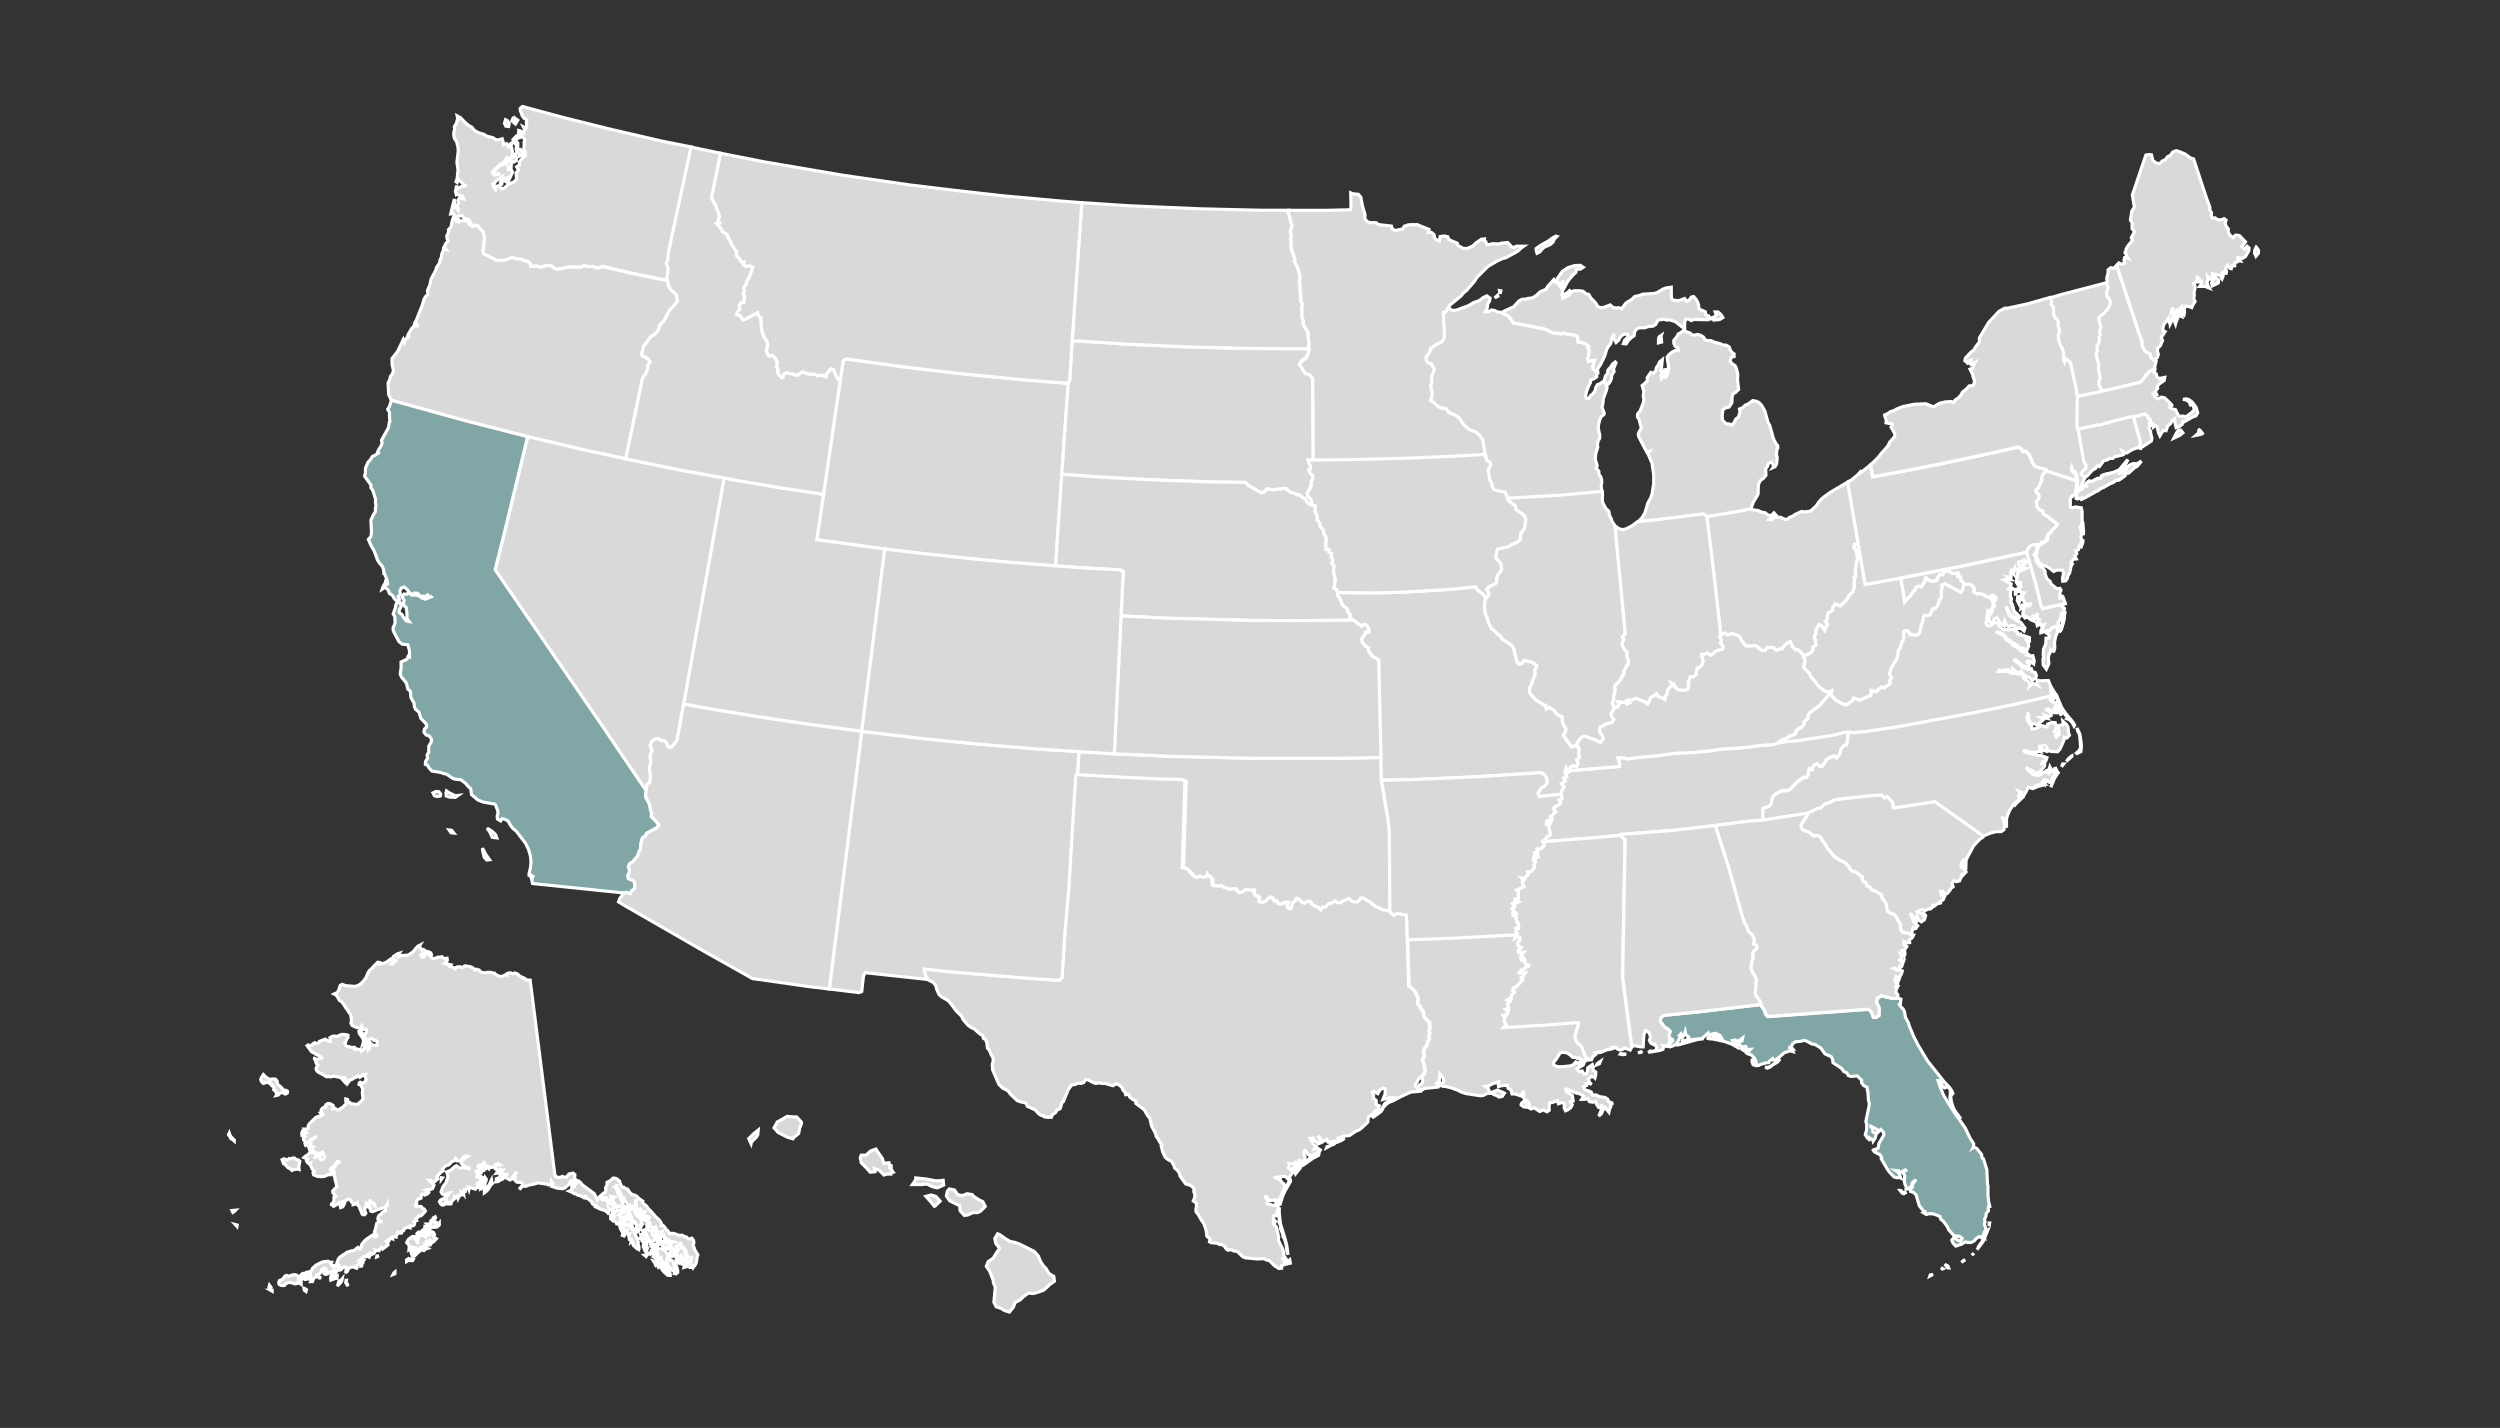
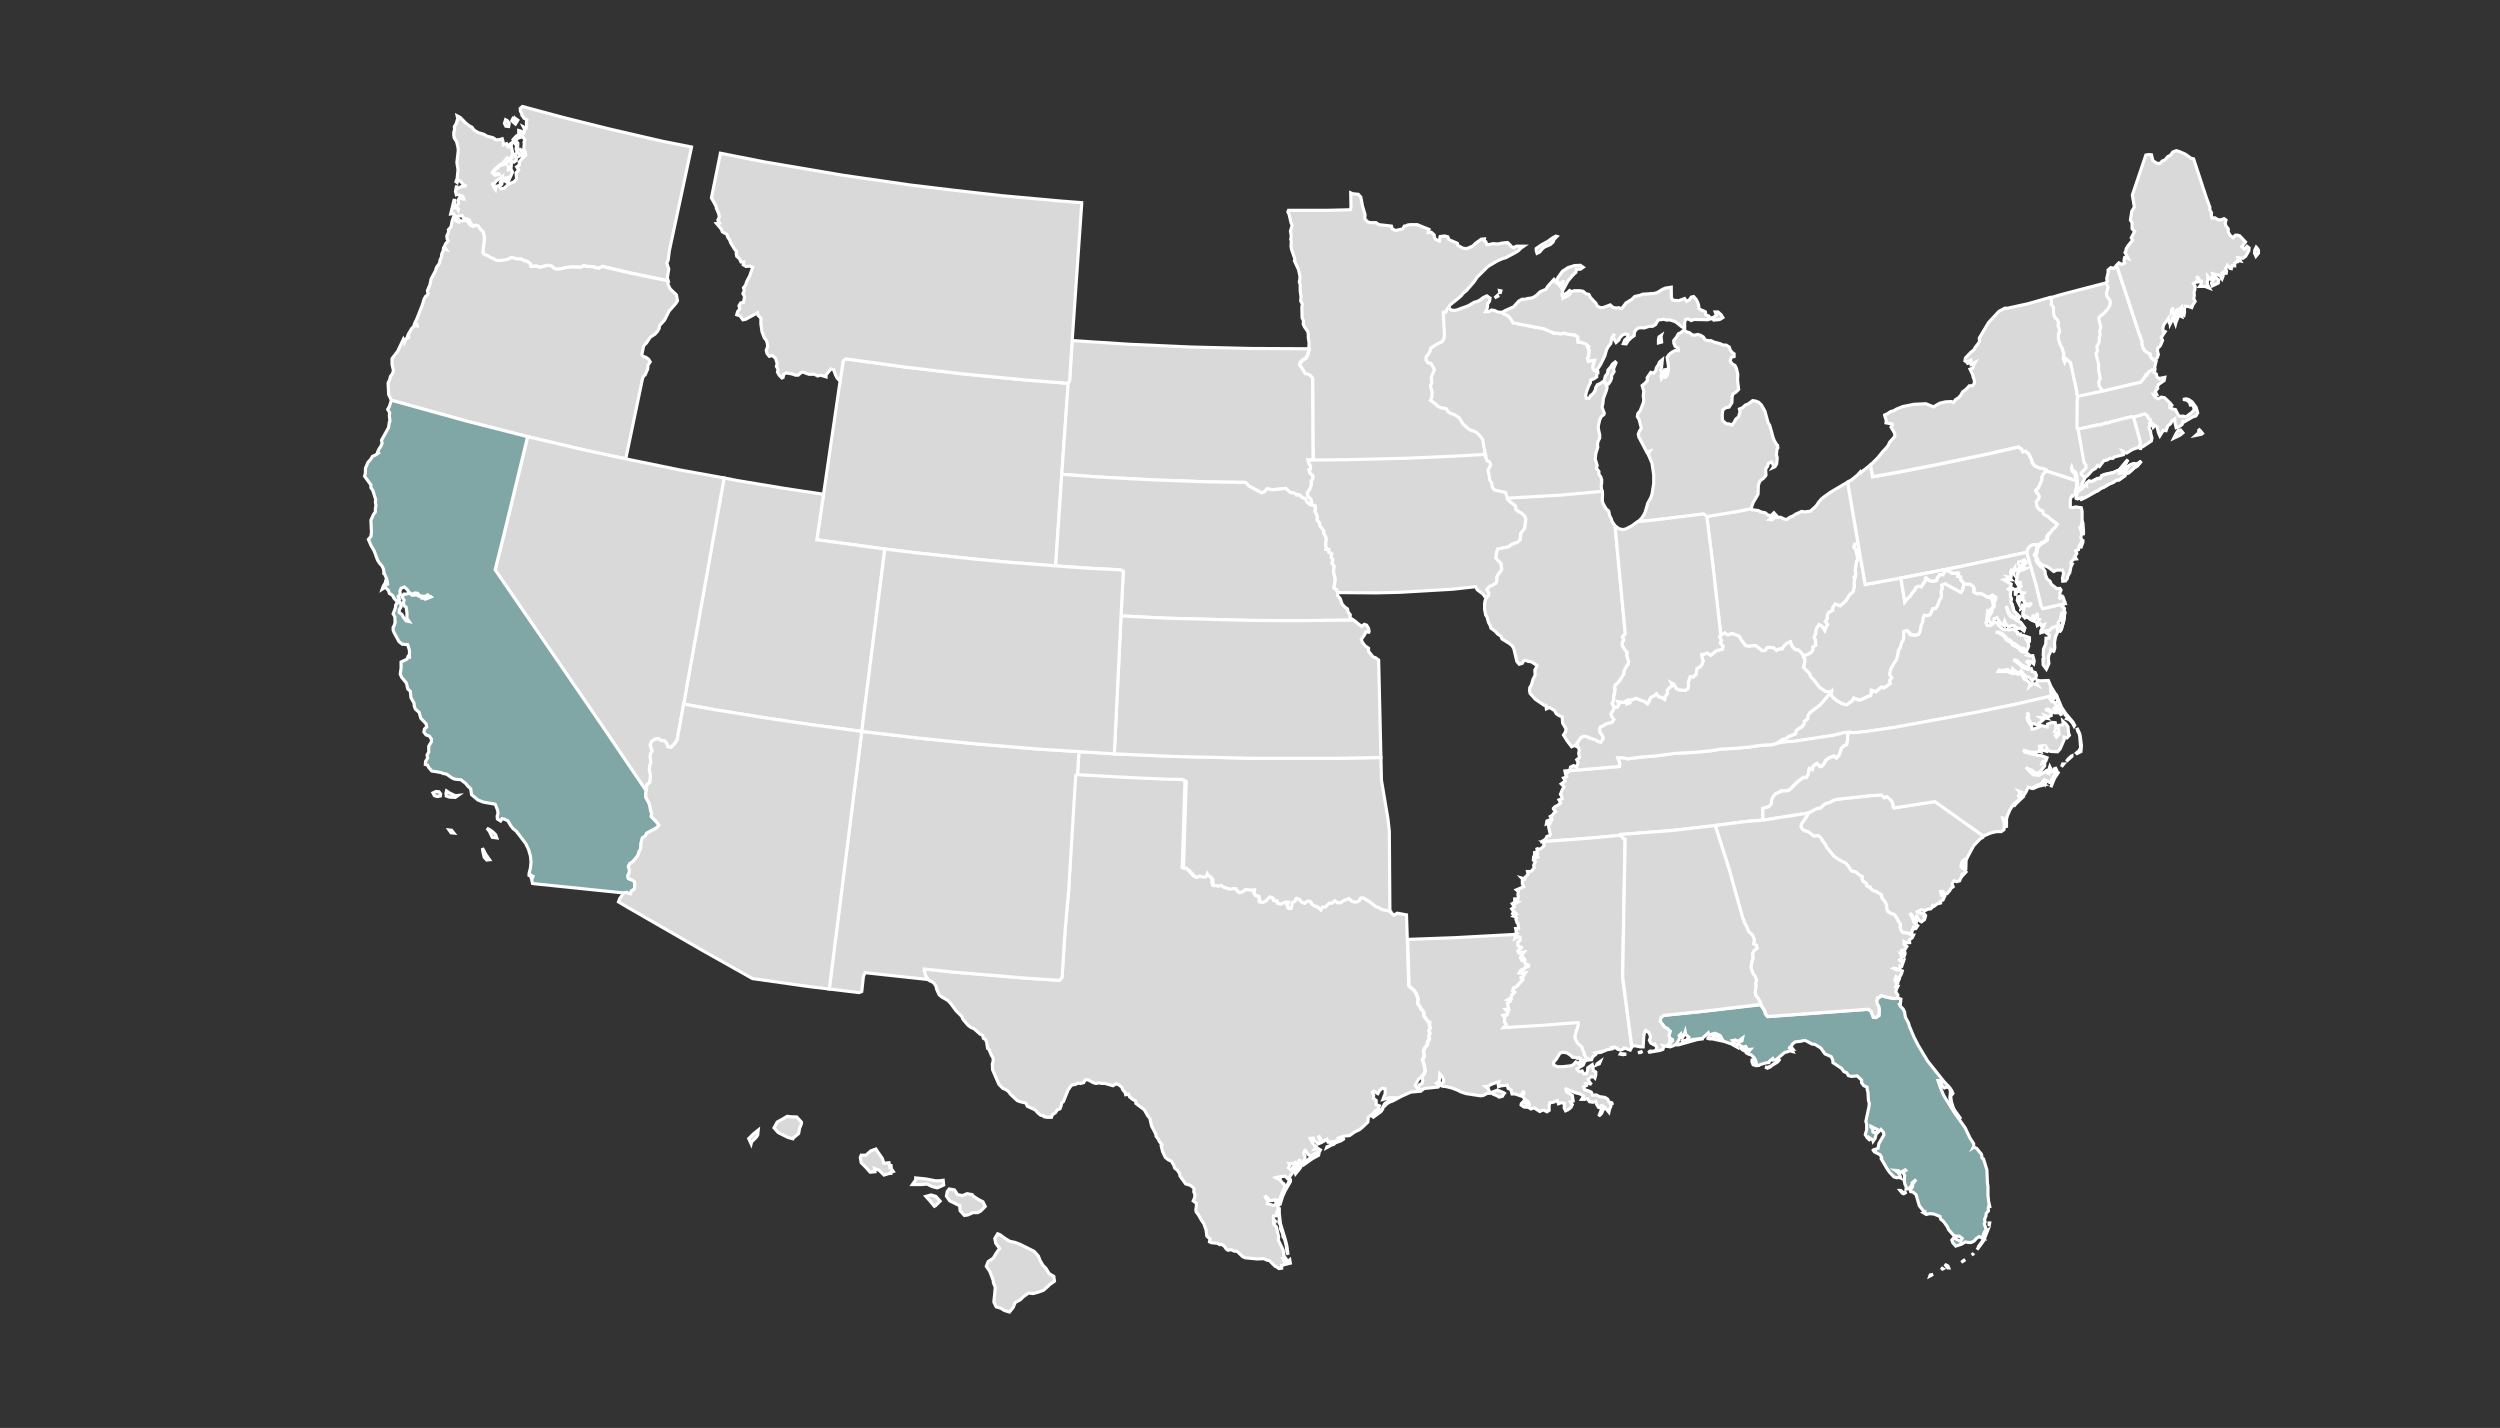
<svg xmlns="http://www.w3.org/2000/svg" id="Layer_1" data-name="Layer 1" viewBox="0 0 791.32 451.98">
  <rect x="0" y="0" width="791.32" height="451.98" fill="#333333" stroke="none" />
-   <path d="M74.17,360.87l-1-1-.41-.64-.19-.6-.25.53.46.65.3.62.53.26.55.49Zm-.75,22.28.29.62.38-.23.48-.49Zm1.65,4.61-.61-.16.54.6Zm10.19-44.91-.15-.09.55.44Zm.55.48-.15-.13.63.73Zm-2.45-.39,1.21-.38.54.2-.37-.23.57,0,1,1.13.42.64-.1.61.51.37.42.93,0-.57.19.6-.31.52.59-.13.48-.49.62-.3.61.1.52.37.67-.3.09-.55-.51-.37-.64.07-1-1.14-1.06-.86v-.39l-.13-.6-.48-.59-1.13-.07-.62.3-.5-.42-.59-.27-1-1-.69,1.08-.15.55.29.68Zm11.22,26.33.33-1.72-.5-.43-.62,0-.48-.53-.56-.09-.68.29-.55-.09-.48.49-1.14-.41-.62.3.48,1.27.45.08,0,.11,1,1.12.54.21,1,.91-.4-.69.6.15,1.18-.21.55.15Zm-9.44,38.12.08.58.12,0,.42-.51-.46-.64Zm1,1.31,0-.33-.57,0Zm8.75-2.92-.41-.64,0-.62-.19-.6-.57-.38-.55-.09-1.19.26-.68.29-.52-.31-.61.25-.74,1-1,.41-.2.54.08.58.57.38.55.09.64-.07.37-.51.69-.34.58-.08.61.1,1.14.36.6-.14.25-.53.5.48.52.32,0-.57Zm1.33,2,.12.65.51.37.16-.6-.52-.32Zm2.11-2.11.57,0,.2-.53-.5-.09ZM110,348l-.55-.14,0,.56.59-.13Zm-8.83,56.91.09-.56-.22,0ZM108.45,382l.37-.51.2-.54-.66.18-.64.47.12.64ZM106,403.57l-.7.4.15-.55-.41.05-.31.52-.09.56.07.64,1.21-.43-.19-.6Zm.64,1,.09-.56,0-.11-.64.41Zm.72.86-.26.53-.09.56-.26.58,1-1,.46-.73.1-.56-.43.51Zm2.11.34,0,.63.19-1.16-.12,0Zm.24.67.34.69-.06-.64Zm3-4.59.26-.53-.11-.08Zm6.54-4,.67-.29-.62,0Zm5.41,5.05-.26.53.61-.24,0-.57Zm12.45-11.58.42-.5-.29-.68-.53-.26-.38.57-.53.49-.21-1.18-.57,0-.51-.37.3.62-.2.53,0,.63-.47-.6.07.64-.57-.37-.21.59-.07-.64L133,390l-.57,0-.48.5.14.59.59.21-.42.5.5.43-.52-.32,0,1.25.24.61-.47-.64-.13-.59-.51-.37.31-.53-.53-.25h-.63l-1.23.89-.57,1.05.5.48.3.62,0,.57-.1.61.57.38.18.6.54-.48.36-1.14-.63,0-.62.36.25-.53.58,0,.55.14-.22.6.61-.19.59-.48-.68,1,.56,0-1.08,1-.31.52.61.1,1-1,.64-.47-.47-.59.58-.08.16-.6.44.07.64-.41.57,0-.42-.64.65-.13.52.32.55.14.37-.51-.47-.65-.54-.14.61-.25.5.43.61.1.91-1-.58-.32Zm-8.41,7.44,0,.56.63-.36.31-.51-.27-.11Zm1.42-.29L130,399h.63l.26-.53-.16-.09Zm4.43-8-.3-.61-.5-.43-.28.3.5.48Zm-.13,4.33-.6.18-.15.55.52.32.61-.54.6-.18-.42-.24Zm2.5-8.74.59-.08.37-.51-.13-.3-.62.35Zm2.73-13.27,0,.57.37-.52ZM152,371l.36.63-.14-.59Zm.52-1.11-.16.32,0,.56.61-.24Zm-.47,6.09.43-.5.15-.6-.11,0-.48.49Zm-.09.56.69-.4-.16,0Zm.82-2.95-.16,0v.63Zm-.26,2.3.65-.47-.66.18-.2.54Zm.25.21h.4l0-.51Zm1.06-2.29.09-.55-.32-.45-.19,1.17-.38.56.5.42,0-.56Zm1,1.25-.43.56-.65.47-.43.9,0,.57.64-.46.49-.55.37-.51.43-.85.53-.48-.2-1.24Zm3.45-1.89-.52-.32-.67.24,0,.56.58-.07-.53.48.58-.08.65-.46.61-.25-.08-.24Zm.72-.92-.37.51L160,372l-.32-.11Zm3.13.8.07.58.05-.62Zm2.5,2.91-.15.55.85-1-.18,0Zm56.26,21.24-1-1.66-.14-.59-.4-.69.2-.54.09-.56-.18-.65-.47-.6-.67.24-.56-.09-.54-.55-.61-.1L216,391l-1.2,0-.53-.25-1.14-.36-.57,0-.66.17-.11-.36-.41-.63-.51-.37-.45-.76-.54-.55-.62,0,.1-.61-.3-.62-.48-.59-1-.91-1.49-1.72-1-1-.36-.62-1.11-.87-.29-.68.07-.1-1.13-.81-.58-.61-.57-.38-1.09-.34-.51-.37-.87-1.29-.61-.15-.56-.43-.62-.05-.59-1.3-.18-.65-.31-.17-.5-.48-.54-.2-.67-.05-.61.59-.65.46-.67.29.06.64-.54,1.23.13.59-.15.6-.64.41-1.14,1-.54.54-.26.53-1-2L184.28,375l-.47-.64-.6-.5-.81-.3-.49-.48,0-.57.06-.73-.56-.44-1.29.25-.93,1.11-.12,0-1.14-.35-.69.4-1.27-.26-.35-.69-7.17-56.58-.61-4.67v-.29l-.79-.07h-.34l-.61-.5-.53-.26-.08.16-1.08-.74-.55-.49-.42-.24-.55-.15-.62.3-.57-.32-.57,0-.6.19,0,.57-.49-.19-.93.47-.64.07-.84-.13-.14-.2-.53-.2-.49-.54-.57,0-.6-.22-.63,0-.57,0-.61.19-1.1-.24-.52-.31-.22-.38-.45-.07-.32-.17-.55.25-.48-.59-.68-.34-.43-.18-.58,0-.54-.2-.57,0-.54.48-.62,0-.19-.2-.57,0-.53.09-.37.17-.17.37-.51-.37-1.15-.36.32-.52-.56-.09-.58.08-.53-.26.64-.07-.53-.65.43-.51-.08-.58-.65.13-.54-.21-.5-.42-.6.19-.62-.05-1.29.54-.53-.26-.49-.48.31-.52-.24-.61-.53-.26-.09.56-.54-.55-.26.53-.86,1.06-.56,0-.37-.57.17-.32.64-.07.48-.49.14-.55-.5-.42-.65.12-.3-.62-.57-.32.37-.57-.68.35-.9,1L131,301l-.54.49-1.27.82-1.8.16-.56-.09-.64.47-.19-.6.37-.51-.61.18-1.28.88,0,.22.25.61.51.37h.63l-1.25.31-.25,1.16-.18-.66-.24.08.32-.52.16-1-.11,0-.6.13-1.3,1-1.1.45-.12,0h-.63l-.61.24-.56-.09.59-.13.11-.32-.55-.09L118,306.16l0,.11-1.13,1-.55.94,0,.11-.46,1.12-.74,1-1,1-.64.41-.61.24-.64.12-2.77-.22-1.13-.41-.62.3-.55,1.62-.31.52-.65.47-.22,0-.25.13.53.25.48.54.71,1.26.53.26.49.53,1.23,1.91.3.28.34.69.53.6.19.6.2,1.23-.18,1.11.35.69,1.06.51,1.19.37.58,0,.22-.65.29.67v.4l.64-.07.56.09.13.6-.6.87-.07.79.52,1,.64.33.62-.7.58,0,.48.54.59-.08.55.49,0,.57-.16.61-1.24-.09-.51-.37-.48-.59-.62,0-.59.13-.5-.48-.34-.68-.19-.61.26-.53-.3-.62-.52-.65-.59.07.08.59.93,1.29.3.62.13.6-.29,1.09.54-.49.55.09,1,.74.18.66-.43.5,0-.57-.51-.37-.58,0-.25.53-.49.55.11,0-.59.47-.25-.61h-.63l-.53-.2-.61.19-.12-.65-1.15,0-.53-.25h-.63l-.49-.48-.13-.65-.56,0,.65-.13.4-1.07.43-.56-.19-.6.55.14-.52-.31-1.17-.19-.57,0-.6.19-.68.29-.15.2-1.17-.19-.6.19-.63.36.18.65,0,.58-.55-.09-1.09-.69-1.89.72-.26.53-.6.19-.58-.32-.62.35-.32.52-.57,0-.61-.15-.32.23,1.31,1.81.51.37.54.2.5.43.53.26-.61-.5,1.62.94.47.65-.42-.24-.56-.09-.42.5-.59.14-.52-.37.09-.56-.15.6.41.64.08.59.41.64.16.08-.53,1.11.14.6.48.53,1.58.83,1.09.69.59-.13.54.2,1.24-.26,1.72.34.54.2,1,1.13,0-.57-.4-.69.57,0,.46.7.38,1.2.8-1.07.67-.23.64-.47.61-.19.7-.45.49.48.65-.47.48-.5.56,0-.39.34.54.54.12.65-.09.56-.6.53-.6.19-.52-.32-.25.13-.15.55.59.27.6,1.24-.14,1.17.22,1.81-.25.53-1.08,1-.63.35-1.17-.19-.58,0-.49-.48-.57,0-.59.48-1,1-1.34.86-.57,0-.5-.43-.59.08-.63.35.65-.81-.13-.59-1.05-.57-.57,0-.63.35-.26.53.47.65-.74-.35-.62.3-.37.51.12.65-.44.27.47.59.7-.4-.74.68-.61.24.08.53-.13-.25-.54-.2-.68.35-2,2-.32.52,0,.57-.21.54-1.19,0,.19.6.49.48h-.63l-.52-.31-.2.54.07.64.6-.19.47.59-.59.48.07.64.54.54-.15.55.25.61.61-.24.1-.61.79-1,1.3-.59.43-.56-.06.34-.59.47-1.25.71-.33.58-.09.55.59-.07-.32.52L99,363l-.63.36-.57,0,.23.67h.63l.54.2.48.59,1.16.24.56,0,.69-.4.25.61-.58.07.52.32.46.64-.37.52-.62.3-.41-.24.09-.56-.29-.68-.6.48-.6.19-.64.41.87-.77-.13-.6-.51-.37L99,364.9l0-.57-.62.3-.6.48-.42.5-.62.3-.54.48,1.12.53-.31.52.36.57.51.37.37-.17-.13.44.41.64.07.29.4.7.5.48-.42.44.18.66,1.13.47,1.12.12,1.16-.09.61-.25.63-.41.21.15.57,0,.14-.15.3-1.15-.56-.38.37-.51.61-.3.63-1,.65-.47-.07-.64.31.57.59-.14-.4.34-.64.12-.26.53-.75,1.08-.2.54.46.7-.15.55,0,.57.28.39,0,.62.64,2.39L105.32,377l0,.46,1,1.19-.61.24,0,1.15-.26.58-.37.51-.58.08.55.09.54.55,1.26-.71.49-.55.57,0,.62-.3.59-.08,1.32-.76.51.37.25.61.56.38,0,.52.66-.18.65-.47,0,.62.55.49,1,2.45.14.19.61.1.43-.5-.25-.61-.14-.88.42-.51.14-1.17.51.36.68-1-.13-.59.33.74,1.1.63.18.66-.27-.1-.13-.59-.53-.26-.63.36-.4,1.07.56.38,0,.63.24.27.55.09,1.24-.54,1.86-.56.68-.34.48-.5.31-.52v.46l-.54.48-.1.61.14.6-1.07.57-.42.5-.65.46-.27.59-.09.56.25.61.56,0,.56.44-.42-.24-.64.07-.63.41-.4,1.7-.35,1.15.35.62,0,.63.69-.4-.43.56-.62-.1v-.63l-.61.25L116,392.22l-.54.49-.85,1-.2.54-.1.61-.42.51-.54-.55-.64.41-.42.5L111,396l-1.26.42-.6.54-.37.11-1.29.93-.37.51-.47,1.13.25.61.51.37-.09.55-.6-.21-.48-.53-.65.12.08.58-.56-.43-.35-.63.2-.54-.57,0-.52-.31-1.81.22-2,1-1.12,1-.2.54-.48.5-1.25.25-.21.6-.52-.32-.65.18-.43.5v.64l-.31.52-.15.54.68-.29.59-.47-.54-.55.2-.54.54.21.36.63.07.58,1.17-.15-.13-.6.27-.58-.25-.61.6-.19,0,1.2.13.6.53.25.65-.46.66-.24,0-.57.6-.19.54-.49.46-1.06.64-.47.55.15.35.68-.6-.21-.32.58.13.59.54.2.6-.19.65-.46.53.25.57,0-.19-.6.63,0,.18.66.74-1.08.56.09.6-.18.38-.57.8-.33.53.26-.21.59,0,.57-.26.53.65-.47.53-1.11,1.2-.38.54.2.53-.48.62-.3.37-.52.61-.24-.32.58.13.59.36-.06.24-1.16.57,0-.53-.25.43-.51-.52-.31-.59.13,1.07-1,.59.21.61-.24.52.31.21-.54-.51-.42.63-.36.5.48.62-.35.37-.51,0-.62.53.25.56,0-.08-.19.61-.24.31-.52.49.48,1.71-1.33-.18-.65.37-.51-.55-.15,1.28-.88.53.26-.07-.58.58-.08.61.1,0-.51.48-.5.09-.55.52.31.56,0,.09-.55.61-.19.21-.59.69-.4.59-.14.54.2,0-.56.62,0,.6-.19.26-.53,0-.57-.6.13.64-.41.6-.19-.3-.62.62-.3.32-.52h.63l.59-.48.91-1.05-.35-.63-.53-.25-.48-.59h-.63l-.55-.15-.58.08-.1-.42.42-.5,0-.62.2-.54,1.23-.49,0-.63.21-.54.56,0,.6-.53v.63l.61-.25.48-.49-.13-.6-.54-.2.6-.13.56,0,.67-.24.47-1.12-.48-.59-.57-.38-.48-.54.57,0,.5.42.55.09,1.08-1-.24-.66.37-.52,1-1,.62-.36-.18-.6.48-.55.6-.48.59-.13.65-.46.37-.52,1.3-.64.09-.56.1.08,0,.57.54.2.59-.07.55.09.51-1,.48-.49.6-.19.55.15-.63.35-1.07,1-.43.5v.46l1.22.94,1.08.35.55.48-1.7-.44-.53-.26-.62.3-.46,0-1.09-.69-.64.41-1.12,1-1.29.53.38,1.21-.14,1.17-.27.3-.05.62-.86,1.06-.31.53-.52,1.45.4.7.54.2.58-.08.71-.45.58-.08-.74,1-.69.4.24.61-.59-.21-.59.14-.63.35-.32.52.3.62.51.43.57,0,.49-.55.54.21.56,0-.35-.63,1.07.46.14-.55,1-1,0-.58.58.32.63-1.09-.2.54.12.64.27-.58.62-.3.14-.15-.14-.88.36.23.47.59-.06-.64.09-.55.25-.53,0,.57.35.63-.19-.6.26-.53.49-.55.1-.61.38,1.2.15-.6h.34l1.52.53.36-.51.41-.05.1-.61L152,375l0-.57-.62,0,.54-.49.25-.52.61-.19-.08-.59-.58-.32-.37.51-.57-.32-.61.25.53-.49.58,0,.25-.53-.24-.61-.42.5-.19-.6-.61.24.42-.5-.59.13,1.3-.64.21-.59-.13-.6-.53.49.2-.54.62-.3.5.42.2-.54.43-.5.32-.58-.25.82-.37.51-.14.55,0,.57.52.32.31-.52.24.61.07-1.13.27-.59.09,1.22.15-.55.47.59.26-.53.55.15.58-.08.85-1,.58-.07.52.31-1.16.1-.2.54,0,.62.51.37.54.2.42-.5.58.32-1.34.52-.37.52.58-.08,1.32-.7-.53,1.11.62-.3.52.32.63,0-.31.52-.09.56.57,0,.51.42.53.26.59-.47.27-.59.47-.49.33-.58.53-.48-.43.55-.15.55.08.59-.31.52.3.62.49.48,1.24.08.51.43.23.66.6.16.36-.06.62-.3,1.89-.38,1.2-.37,2.85.4.58.27.89-.54,0-.57.46.65v.4l-.32.52,1.68.56,1.75.16.61-.24,1.26-1.11.52-1.06.58-.07.68.73.57,0,.53.26-.55-.15-.66.18.07.64.19.6-.3-.62-.07-.64-.3-.62-.65.12.07.64.36.63-.1.62-.15.54-.68.29,1.13.47.51.37.61.1.51.37.56.09,1.06.51.72-.22-.13.49.55.09.59.26,1,.85.29.68,1.09.69.6-.19-.59.48,1.65.78,1.09.29.57.38.49.48.29-.36.1-.61-.13-.59,1.09.63.55-.54-.19-.6-.36-.63-.5-.42-.66.23.2-.54-.56-.09-.24-.61-1.18-.13-.6.19.48-.5-.36-.62.5.42.61-.24.54.2.3.62.6.21.58-.08,0-.62-.18-.6,1.16.24-.65.47.12.65.88,1.28-.32.58.52.31.63-.35.65-.13.34.69.5.42.6-.13,0-.57-.65-1.25-.18-.65.2.15-.46-.65-1-1.88-.24-.66-.19-.61.55.49-.46-.65-.5-.48.17,0,.19-1.17.11,1.1.46.65.71,1.26.19.6.35.69.55.09-.09.61,1,1.08.3.62.57,0,.15.09.07-.05.31.16.53.26.67-.23.1-1.7.62-.24-.51.31,0,.57.19.6-.15.55.07.64.41.64.54.2.15-.55.26-.59-.19,1.18.25.61.55.09.21-.6,1.19.08-1.21.09.13.59.49.48.58.32.55.15.47.59-1.06-.51-1.11-.18.23.66.54.2.14.6.55.09-.2.54,1.22-.09-.64.41-.68.29,0,.62.55.14.63-.35.55.44.54.19.54-.48.24.61-.09.56.5.42.59.27.61-.24-.31.52.23.66.69-.34.1.76.53.25.54.55.56.09.47.59L213,393l.33.11-.59.13-.48.5.18.6v1.14l-.15.55-.43.56.41.63.56.44.6-.19-.46-.65.53.26.06-1.13-.34-.68,1.07-1,.59-.13.8-1-.21.54.19.6,1,.9.41.64.31,1.25.24.61.52.32-.59.13-.26.58,0,.58.6.15.6-.19.15-.54.52-1.12-.41,1.14-.09.55-.59.14-.32.52.6,1.24.62,0-.21-1.18.6,1.24.09-.16.48-.49.32-.58.2-.54.22-1.73Zm-82.34-9.46,0-.63-.53-.25-.57,0-.47-.59-.59.13-.08,1.19-.6-.15-.58,0,.49.53-.56-.09-.27.59-.31-.17-.06.34.54.54.57,0-.24-.27.62.38.26-.52.62-.3.2-.54,0,.56.57,0,.38-.57.51.37.6-.53,0-.63Zm60.86-6.08.18.66,1.22-.09-.78-.53-.38-.11Zm-6,3-.11,0,0,1.14.51.43.14-.55V385Zm3.9,3.09-.53-.6-.36-.63.55.14,2.22,1.11.59-.14,0-.57-.48-1.28-.58.08-.68.29-.5-.43-1.67-.61.62,0,1.14.36.53.26.6-.13-.47-.65.56,0,.1-.55-.36-.63-.54-.2-.59.13-.61-.1-.41,1.08-.54-.21.6-.53.21-.53-.58-.33-.55-.14-.53.48h-.63v.63l-.55-.48v.62l-.15.56,1.07.8-.52-.32-.32.58.41.64.58.32.24.61.59-.08.3.62.6.5-.51-.37.29.68.62,0Zm-.24,1.44-.52,0,.66,1.25-.21.6.54.2.32-.58-.27-1.18Zm3.25-.61-.25-.61-.33.28Zm2.2-3.36.56.43-.25-.61-.76-1.26-.55-.55-.28-.67-.61.18-.61-.1-.61.25-.4-.69-.51-.43-.14.55.47.59.36.63,1,2.55.64,1,.64-.42-.42.51.53.6-.28,1.72.07.59.67-.24.2-.54.48-.49.21-.59-.53-.6.59.26.48-.49-.51-.43.09-.55-.24-.61-.56-.44-1-1-.3-.62-.12-.65.57.38.35.63.49.53Zm-1-.85.49.54-.47-.65Zm.52,8.77-.42-1.27-1.24-2.54-.51-.43-.19-.6-1.05-.57-.63.41.31-.52-.59-.21-.36,1.14,0,.57.5.48.61-.24-.09.55.35.63.57,0-.32.57.26,1.19.62,0-.09.56.43-.5L200,393l.2.49.21-.59,0,.63.24.61.47.65.55.49.52.25.1-.55-.32-1.25Zm2.63,2.83-.54-.55.37-.51.3.62L205,395l-.35-.68.14-.55-.08-1.21.31-.53-.18-.65-.58-.33.14.6-.21.54,0-.57L204,391l-.58-.32-.54-.15.5.43-.6-.16.13.6-.32.57.51.37.57,0-.37.51,1,.85-.61.24-.09.56.48,1.28.5.76Zm-.17,1.74.31-.52-.81.1Zm2.53-5,.54-.48-.89-1.23-.5-.43.59.22.48.59.58.26-.07-.64-.29-.62,0-.56-.49-.48-.56-.09-.15.54-.51-.36-.56-.09-1.18-.08-.62.3.54.54.52.31.24.62.77,1.26.07.64.4.35.42-.5Zm-1.35,4.07.08.58,0-.56Zm8.48,4.12-.49.54-.18-.65.31-.52,0-.57-.6.19-.14-.59-.5-.43-.58.08-.24-.67-.64.41.1-.55.64-.07.54.15-.49-.48-.53-.26-.24-.67-.41-.64-.56-.43-.51-.37-1.12-.12-.52-.32.2-.54-.47-.59-1.78.06.07.58.52.37.57,0,.14.19-.49.21-.54.48-.26.59.07.58.65-.46.26-.53.66-.24-.1-.42.14.2.3.62.29.67.08.59-.32.52,0,.62.55.15.65-.47,0,.58,1,1-.59.13h-.63l.13.59.57,0,.6-.19-.37.51.59-.47.5.47.26-.58.36.63.6.55-.33.58.64-.07,1,.68-.1.61.56.1.54-.49v-.63Zm-6-10.63-.45.27.25.61,0,.57.5.48.7-.46,0-.57Zm-.91,9.51.13-.49-.55-.15Zm-.34-2.51-.15.54.53.26,0-.57.63-.35-.49.21Zm.83,1.9-.11,0,.19.61Zm.41-2.5-.46,0,.48.53Zm.05-3.14.58.33.62-.3,0-.58-.36-.63-1,.58Zm-.4,6.34-.31.52.3.62-.13-.59.36-.52Zm.58-.42.09-.56-.44-.07Zm-.12,1.12.19.6.67-.29-.4-.69Zm3.19-7,.51.37.1-.61-.19-.6-1.57-.89.54,1.58Zm-1.67,1.1.57,0,1,.74.62-.3-.34-.69,0-.57-1.12-.47-.13-.59-.54.14,0,.56-.26.53Zm.83,7.57-.23-.67-.51-.43-.29-.61-.12,0,0,1.14.41.64,1.49,1.38H212l-.3-.62Zm.78-.56-.13-.6-.51-.42-.07.45.13.59Zm.14.53,0,.58.54.2-.13-.59Zm2.48-4,0,.52.24.61.51.36.09-.55-.35-.63Zm2.85.74.2-.54,0-1.19-.24-.61,0-.57-1-1.3-.5-.43-.56,0-.6.48-.32.57.61.1-.6.53.59-.08-.48.5.41.64-.26.53,0,.56.51.37.32.11.43-.5-.41-.64.48.54.32-.58-.35-.63.46.65-.09.55-.25.53.61.1-.08-.58.24.67Zm-1.27.08-.33-.11.08.59.47.64.58-.07-.24-.67Zm1.05,1.6-.14.55.65-.18-.24-.61Z" fill="#d8d9d8" stroke="#fff" />
-   <path d="M237,360.4l.75,1.65.15-.6,1.5-1.5.45-.75.15-1.5-1.5,1.2Zm13.64-6.9-1.49-.15-1.5.9-1.65.9-.15.3L245,357l1.34,1.5,1.51.75,1.49.75,1.65.45.15-.3,1.65-1.35.3-1.65.6-1.5v-.45l-1.5-1.65Zm31,15.89h0v.15h.45v-.15H282v-.45h-.43l-.17-.9-1.65.15-.45-1.49-1.05-1.51-1-1.5-1.65.61-1.5,1.35h-1.5l-.3.74.3,1.65,1.5,1.5,1.35,1.5,1.5-.15-.15-1.05,1.5.6,1.5,1.5,1.5-.45.3-.09v.24H282v-.37l.74-.23-1.05-1.5Zm15.78,4.35H296l-1.5-.3-1.65-.3-1.5-.15-1.5-.15v.6l-1.05,1.5h3l1.65-.15,1.5.75,1.65.45.45-.15,1.65-.75-.15-1.5Zm-2.7,4.5-1.65.45,1.35,1.5,1.35,1.64.3-.15,1.5-1.49-1.35-1.5Zm14.84,1.35-1.5-1-.3-.45-1.65-.3-1.49.6-1.51-.3-1-1.5-1.65-.3-.6.75-.3,1.5,1.05,1.5,1.5.75,1.5.74h.15l.15,1.65,1.35,1.5,1.05-.15,1.65-.74h1.5l.9-.46,1.5-1.5-.75-1.49Zm24,24.43-1.49-.9-1-1.65-.9-.9-.9-1.5-.6-1.49-1.35-1.5-1.5-.75-3-1.5-1.65-.6-1.5-.3-1.5-.9-1.65-1.2-.74-.3-.9,1.5.3,1.5,1.2,1.65-1.05,1.49-.9,1.51-.15.15-1.5,1-.6,1.51,1.05,1.49.6,1.5.6,1.65V406l.6,1.5-.15,1.65-.15,1.5-.15,1.5.75,1.5,1.5.45.89.6.31.14,1.49.46,1.21-1.5.59-1.5,1.65-.9.9-.9,1.65-1.2,1.5.15,1.65-.45,1.65-.6,1.5-1.35.45-.45,1.5-1.05Z" fill="#d8d9d8" stroke="#fff" />
+   <path d="M237,360.4l.75,1.65.15-.6,1.5-1.5.45-.75.15-1.5-1.5,1.2Zm13.64-6.9-1.49-.15-1.5.9-1.65.9-.15.3L245,357l1.34,1.5,1.51.75,1.49.75,1.65.45.15-.3,1.65-1.35.3-1.65.6-1.5v-.45l-1.5-1.65Zm31,15.89h0v.15h.45v-.15H282v-.45h-.43l-.17-.9-1.65.15-.45-1.49-1.05-1.51-1-1.5-1.65.61-1.5,1.35h-1.5l-.3.74.3,1.65,1.5,1.5,1.35,1.5,1.5-.15-.15-1.05,1.5.6,1.5,1.5,1.5-.45.3-.09H282v-.37l.74-.23-1.05-1.5Zm15.78,4.35H296l-1.5-.3-1.65-.3-1.5-.15-1.5-.15v.6l-1.05,1.5h3l1.65-.15,1.5.75,1.65.45.45-.15,1.65-.75-.15-1.5Zm-2.7,4.5-1.65.45,1.35,1.5,1.35,1.64.3-.15,1.5-1.49-1.35-1.5Zm14.84,1.35-1.5-1-.3-.45-1.65-.3-1.49.6-1.51-.3-1-1.5-1.65-.3-.6.75-.3,1.5,1.05,1.5,1.5.75,1.5.74h.15l.15,1.65,1.35,1.5,1.05-.15,1.65-.74h1.5l.9-.46,1.5-1.5-.75-1.49Zm24,24.43-1.49-.9-1-1.65-.9-.9-.9-1.5-.6-1.49-1.35-1.5-1.5-.75-3-1.5-1.65-.6-1.5-.3-1.5-.9-1.65-1.2-.74-.3-.9,1.5.3,1.5,1.2,1.65-1.05,1.49-.9,1.51-.15.15-1.5,1-.6,1.51,1.05,1.49.6,1.5.6,1.65V406l.6,1.5-.15,1.65-.15,1.5-.15,1.5.75,1.5,1.5.45.89.6.31.14,1.49.46,1.21-1.5.59-1.5,1.65-.9.9-.9,1.65-1.2,1.5.15,1.65-.45,1.65-.6,1.5-1.35.45-.45,1.5-1.05Z" fill="#d8d9d8" stroke="#fff" />
  <polygon points="304.42 118.3 286.37 116.17 267.79 113.59 266.9 114.21 265.92 120.61 260.67 156.45 258.54 170.85 280.06 173.79 290.37 175.03 307.89 176.9 317.23 177.79 334.12 179.12 336.08 150.13 338.12 121.32 324.43 120.26 304.42 118.3" fill="#d8d9d8" stroke="#fff" />
  <path d="M474,93.49l-.89.8,1-.53Zm1.06-1.42-.44-.09.18,1Zm32.46,28.63-1,.71-.89.36-.53.89-.18.89-.62,1-.89.72-.44.89-.89-.09-.18-.89.26-1.16.72-1.87.53-1,.09-.88,1-.36.9-.62v-.62l.26-.89-.44-.18h-.09l-.89-.8-.09-.89.54-1.87-1,.09-.89.27-.36-.8.36-.89.18-1.87-.45-.89.27-.26-1-.9-1.42-.44-.89-.09-.18-1.69-.89-.53-2.4-.27-1-.35-.89.26-1.86-.26-.36.09-3.2-1.43L479,102.2l-1.07-1.77-.89-.71-1-.36-.44-.45-1.6-.17-.89-.45-1-.17-.89.53h-1l.36-.62.26-.89v-.89l.63-.89.17-1-1-.71-1.16.53-.89.71-1,.54-1,.26-1.77,1.07-3.65,1.34-.89.17-1-.17-.89-.89-.35.44-.09.09-.44,1-.8.09.35,7.38-.17,1.06-.54.8-1.78.89-1.87,1.34-.17.89-.54,1-.71.81v1l.62,1,.89.09,1.07,1.87-1,2.4.18,1.78-.45,1,.54,1.95-.09,1.6-.45,1,1.52,1.07.88.89,1,.44,1.6.27.63,1,.89.53,1.24.44,1.33.89,1.25,2,1.78,1.6,1,.53.88.18.89.62.89.89.8,1.16.36,2.49.27,1-.09.35.35,1-.08.71.26.36.36,1,.71.26.44.89-.89,1.87.36,1.42.18,1.6.62.89.18,1.16.44.89,1,.44,2.76.53.71,1.87,16.8-1,12.72-1.16h.44l-.26-2,.17-.89v-1l-.26-.88-.62-.89v-.89l-.8-1,.26-.89-.62-2,.18-1.77.62-2-.09-.89.18-1,.53-1v-1l-.44-2v-.89l.44-1.87.45-1,.89-.72.09-.44-.72-1.87.27-1,.18-1.77,1-2.67.18-.89-.45-1Zm4-5.87-.26-.26-.89.71-.54.89-.89,1-.09,1-.71.89-.35,1.42.44.89.89.18.62-.89.36-.89v-.89l.8-1.24-.18-.89Z" fill="#d8d9d8" stroke="#fff" />
  <polygon points="620.63 183.57 620.54 182.59 619.65 182.41 619.92 181.43 619.83 181.35 617.96 181.52 617.07 180.9 616.09 180.55 615.38 180.9 614.94 181.88 613.96 181.88 613.16 182.86 612.98 183.75 611.56 183.93 610.67 183.75 609.69 182.86 609.42 182.95 609.34 183.84 608.09 185.7 607.2 185.53 606.4 185.88 606.05 186.77 605.15 187.75 604.62 188.64 603.74 189.44 602.93 190.42 601.69 182.95 590.4 184.99 588.08 171.83 587.46 172.28 587.02 172.28 586.75 173.16 587.37 173.97 588 176.72 587.64 177.7 587.19 180.46 587.37 181.43 587.28 182.59 586.84 182.68 587.02 183.57 586.84 184.46 586.93 185.43 586.57 187.22 585.41 188.28 584.26 190.15 582.48 191.75 580.88 191.13 580.08 192.28 580.08 193.17 578.75 193.88 578.39 194.77 578.39 195.75 577.77 196.73 578.48 197.62 577.95 198.5 577.59 199.49 576.61 198.06 575.72 197.71 575.1 198.69 574.75 199.57 574.75 200.55 574.48 200.91 574.21 201.89 574.57 202.42 574.75 204.2 573.77 204.82 573.77 205.8 573.06 206.69 571.72 207.31 570.83 207.49 570.74 207.4 570.83 208.02 571.19 208.47 571.28 209.45 570.83 211.22 572.79 213.27 573.06 214.16 573.94 215.05 575.9 217.54 577.77 218.87 579.64 218.96 579.55 219.85 580.35 220.83 581.32 221.72 583.2 222.78 584.53 223.05 586.3 221.81 586.75 220.92 588.26 221.54 589.15 221.45 591.2 220.47 592.09 220.2 592.35 219.4 592.35 218.52 593.78 218.96 595.55 217.45 596.53 217.63 598.31 216.38 598.49 216.2 598.22 215.31 598.93 214.42 598.22 213.44 598.58 211.76 599.56 209.89 600.44 208.64 600.89 206.78 600.98 205.8 601.6 204.91 602.13 203.04 602.49 202.69 602.67 201.71 602.67 199.84 603.64 199.57 604.53 200.38 604.62 200.82 606.49 201.09 607.38 200.73 607.82 199.84 608.18 197.88 608.62 197 608.8 195.66 609.16 194.77 610.14 194.86 611.02 194.59 611.82 192.73 612.63 192.64 613.34 191.75 613.96 189.97 614.58 188.99 614.5 187.13 614.85 186.15 614.67 185.26 615.65 184.81 620.72 187.57 621.34 186.59 621.61 184.9 621.43 184.37 620.63 183.57" fill="#d8d9d8" stroke="#fff" />
  <polygon points="629.43 188.99 630.23 189.44 630.85 189.88 631.03 190.68 631.57 189.88 631.65 189.08 630.59 188.37 629.43 188.99" fill="#d8d9d8" stroke="#fff" />
  <path d="M161,40.05l.18-1-.62-.89-.54-.27-.35,1.16.44.89Zm2-2,.35.89.54-.89-1-.71h-.45l-.44.89.8.71Zm2,5.34-.35-.89-.27-.09-1,.71-1,1.07.44,1,.71.89-.18,1,.27,1,.8.89v.45l1-.36-.09-.89-.62-.89h-.89l.09-1.95-.8-1,.89-.62Zm44.73,1.33-16.89-3.91-14.59-3.64-12.89-3.47-.71.62.09.89.44.89v.35l.71,1,.89.45-.18.89.09.88-.17.89-.89-.44.44.89-.27,1-1-.54-.62-.17v1l.88-.09.27.89.8,1.16-.27.8.09.36-.18,1.86.54.89.09,1-1,.89-1.07,1.24.09.89-.89.63.63,1-.81.89.18,2-.89.89-1.77.71-.54.62-.89.71-.89.09-.53-1L157,59l-.18,1-.53-.71.09-.8-.89-.27.89-.09.71-.89L159,55.88l-.18,1-.45.88.09.89.36-.35.18-1,.62-.89.89-.18-.8,1,1,.62,1.51-3.38-.45-.88-.88.17v-1l.88.26.09-.89-.17-1,1,.18.71-.53.09-1-.44-.89-2.13,2-.81,1-1.87.53-1.86,1.78.18,1,.89-.18,1,.09-1.86.35-.8-.8.62-.89,1.78-1.6.89-.53,1.69-2-.27.89v.89l.45-.89,1-.89.36-1.15-.53-2.31.26-1-1,.71-.09,1-.63-1.43-1,.36-.09-1-.26-.89-.89.27-1,.09-1.07-.71-1.86-.45-1-.62-1.78-.53-1.33-.8-.63-.89-1-.54-1-.8L145.7,37.2l-1-.53.27,1.24-.27.18-.27,1-.62,1,.09.89-.27.89v1l.18.89.71,1.06.45,1.87.08,1-.44,3.73.36,2.31-.27,2.76-.36,1,.36.27.27-.89.88.62.89,1,.89.35-1.51.18-1.42.71-.18-1-.35,1.87.26,1,.18-.09,1.87.62.35.89h-.26l-1-.53-.62.89.26.89-.71,1,.63.89-.1.35-.53-.8-.89.09.36-1.78-.18-1-1.15,4.71.88-.09.71,1,2-.45.53.89.89.18.27.09.44.26.27.09.27.89.89.89.89-.09.71.27.53.89,1,.89.44,1.86-.53,4.72.36.53,1.42.62,1,.63.44.08,1,.63.89.09,1.87-.18.89-.18,1-.53h.88l.89.35L165,82l1,.53.89.18,1,.71.18.89,1.87-.09.88.36,2.85-.62,1,.26.89.8.89.18,1-.09,1.78-.44,1.87-.18,2.93.09.89-.54.72.27,2.13.09,1,.36,1,.09,1-.54,9.07,2.14,11.65,2.4-.26-.89.44-2.85-.62-1.87.44-.88.36-2.94,6.93-32.37.09-.53Z" fill="#d8d9d8" stroke="#fff" />
  <path d="M648.37,215.4l-2.58.09-.89-.18-.26,1.07.35.53-.89-.44-.71-.09-1,.89.26-.89-.89-.89-.89-.62-.09.09-.62-1-.35-.89-1,.36-.89-.36-.8.18-1.78-.71h-2.84l.26-.45.89.18,1.87-.36,1,.81H637l.09-1,.89.8.89.53.89-.71.71,1,.89.8,1,.35.89,1,.44-.53.62-.18.27-1-.36-.89-1-.35-.27-.89-1,.26-1.87-.71-.8-.89-2-1.51,1,.18,1.78,1.6,1.87.8.45-1-.81-.89.36-.26.89.18.89.71.18-.89-.45-1.69-.89.09-.89-.27.36-.27-1-.8-.89.09-.89-.71-.26-.53-1.87-.89-.71-1-1-.45-.53-.53-.54-.89-1.86-1.15-.81-.09.89-.09,1.07.44,1,.8.8,1,.89.36.8,1,.62.09,1.87,1.43.89.08.08.27,1,.36.54-1.33-.09-1-.53-.89.89.17v-1l-2-.71-.89-.1v-.35h-.89v-.53l-.89-.62-.18-.45-1.77.36-.27-.18-1,.09-.53-.18-1.51-1.34V197h-1l-1.06.8-.62.26L629,198l-.36-.89L629,197l-.18-.89.36-2.76.53.35.27-.08.26-.36-.09-.44.89-.89-.26-1-.09-.53-.45-1-.8-.45-.8-.18-.71-.53-1-.44-1.24.08-1-.62.18-.89-.45-.88-.89-.63h-1.95l-.27,1.69-.62,1-5.07-2.76-1,.45.18.89-.35,1,.08,1.86-.62,1-.62,1.78-.71.89-.81.09-.8,1.86-.88.27-1-.09-.36.89-.18,1.34-.44.88-.36,2-.44.89-.89.35-1.87-.26-.09-.44-.89-.8-1,.26v1.87l-.18,1-.36.35-.53,1.87-.62.89-.09,1-.45,1.86-.88,1.25-1,1.87-.36,1.69.71,1-.71.89.27.89-.18.18-1.78,1.25-1-.18L593.78,219l-1.43-.44v.88l-.26.8-.89.27-2.05,1-.89.09-1.51-.62-.45.89-1.77,1.24-1.33-.27-1.88-1.06-1-.89-.8-1,.09-.89-3.56,4.18-3.2,2.4-.63,1-.08,1-1.07.8-.09.89-.71.89-.89.45-.89.71-.18,1-2.22.89-.89.71-1,.18-1.79,1.24,3.56-.53,1.87-.09,7.73-1.16,4.63-.71,3.64-.89,1.34-.08,1.87.08,3.55-.35,9.16-1.34,25.08-4.62L637.61,223l11.21-2.49-.27-.45.53.45.45-.18-.27-.89-.09-1,.89.72.44,1,.36-.09-1.69-2.75Zm3.12-17.52-2,.72-.89.89-.8.89.89.62-.18,1h-.89l-.09,1.87-.71,1.6-.09,1.87.18,1-.27.26.09,1.87,1,1.34.8-1.78-.18-1.69.18-1,.44-.89.18-.89.89.62.09-.08.27-1-.09-1.77.35-1.87.63-1.33-.09-.89Z" fill="#d8d9d8" stroke="#fff" />
  <polygon points="667.13 94.03 666.96 93.05 667.49 91.18 666.87 89.84 667.13 89.4 652.46 93.22 648.91 94.29 649.08 94.74 649.35 95.45 649.17 96.42 649.88 97.41 649.97 99.54 650.33 100.52 651.22 101.41 651.49 102.29 651.39 103.27 651.75 104.25 651.84 105.14 651.49 105.58 651.49 107.45 652.11 109.32 652.64 110.21 653.18 112.08 653 113.68 653.44 114.65 653.88 113.59 655.31 114.83 657.36 124.17 657.26 124.79 657.89 125.68 665.98 123.99 665.09 123.1 664.56 122.03 664.56 120.97 665 120.08 664.47 117.32 664.47 115.45 663.67 112.25 664.11 111.36 663.93 109.94 664.47 108.96 664.73 108.07 664.65 107.1 665 106.21 664.82 105.23 665.18 103.63 664.65 101.76 664.56 100.78 665.45 99.89 665.8 99.81 667.4 98.03 668.11 96.69 668.2 95.8 667.85 94.91 667.13 94.03" fill="#d8d9d8" stroke="#fff" />
  <polygon points="260.67 156.45 248.22 154.58 233.29 152.09 229.19 151.29 216.39 222.87 226.79 224.74 242.18 227.23 257.2 229.45 272.77 231.5 280.06 173.79 258.54 170.85 260.67 156.45" fill="#d8d9d8" stroke="#fff" />
  <path d="M452.21,326.2l.45-.71-.27-1,.09-.89-.36-.09-1.51-1.87v-1l-.44-.9-.36-.17-.44-1-.72-.89.18-1.42-.71-1.87-.62-.89-1.6-1.42-.45-14.67-.26-7.83-2.94-.53-1,.62-.89-.71-.08-.36-.36-.26-2.58-.54-1-.62-.89-.27-1.78-1.42-2.13-1.33h-.89l-.53.88-.62.36h-1l-.62-.18-1-.89-1.78.71-.8.63h-1l-.89-.63-.89.72-1,.09-1.06,1.15h-1l-.45.89-.89-.8-1-.35-.89-.54-.62-1-.89-.08-.89.71-.89-.36-.8-.89-.89-.35-.27.17-.09.62-1,.63-.35,1.78-.62.09-.27-.18-.36-1,.36-.89-.89-.09-1.51.71-.89-.18-.36-.89h-.89l-.35-.88-1-.36-1.42,1.42-.89.36-.89-.18-.09-1.24-.18-.54-1-.18-.53-.88.09-1-1,.09-1.87-.18-.88.71-1,.27-.72-.63-.44-.62h-1l-.89.18-1.86-.62-1-.62-.89.26-.45-.17h-1l-.27-1v-.89l-.62-.9-.89-.44-.27-.53-.44,1-.89.1-1-.36-1,.45-.8-.45-1.6-1.78-1-.71-.89-.09.09-1.6.8-25.78-1.07-.54-1-.09-4.8-.09-11.83-.53-15.74-.89-.53.18-.09,1L338.3,281.2l-1.16,13.17-1,15-.8.89h-.45l-10.67-.71-10.58-.89-11.92-1-9.24-1v.45L293,309l.53.71V310l.8.45.09.08.45.1.89.71.53.89.18.89.8,1.77.89.72,1.78,1,.89.89,1.77,2.4,1.78,1.78.45,1,1.6,1.87,1,.71.88.36,1.87,1.68.89.45.18.89.71.44.36.89.26,1.87.45.35.8,1.87.53.89v.89l-.27,1,.09,1.78,2,4.62,1.25,1.25.88.35.89.63.63.88,2.13,2,.89.35,1.87.45.44,1,2.49,1.15.89,1,.89.71.89.09.09.36.89.18h1.51l.26-.8,1-.63.54-.89.89-.35.35-.89.18-1,.53-.36,1.52-3.73.8-1.15.44-.45.89-.09,1-.44.89.08.89-.26.53-.89h.89l1.6.89.89.26,1-.17.88.17h1l2.49.72,1-.62.89.35.89.71.35.89.72.8.18.71.88-.18.36.89,1,.8.89.45.09.8,2.66,2,1.07,1.87.71.89.54,2.4,1.06,2,.36.89v.35l.62.8.45.89.8,1-.27.26.45,1.88.88,1.86,1,.8.89.36.8,1.33.27.89.8.63.71,1,.18.89,1.78,2.49,1.51.45.89.71.26.44-.09.89.36.89-.09,1-.44,1,1,.71v1l-.17.89.09.89.71.89,1,1.78.71,1,.71,2,.27,2,1,.89-.18.89.54.27,1.87.18.88.44.54-.09.89.62.62.89.53.36,1-.18.89.44,1,.1,1.78,1.69.8.35,3.73.35,2.14-.08.89.44.88.18,1.78,1.78h.18l1,.71.89-.09v-.89l2.31-.62.45-.09-.18-1.07-1.07.89.27-1-.71,1-.71-1.24h1l-.62-.89-.27-1.87-1.51-3.11.09-1-.71-3.2-.89-.89v-.89l.89.36-1-1.16.09-.89h.89l.09-1,.44-.89v-1l.27-.9-1.78.45-1.87-.53.18-1-.53-.54-.45-1,.89.71.72.89.88-.09.63-.27.88.27-.88.71,1.33-.45,1.87-4.62-.27-.89-.44-.27-.72-.88v-.72l-.89.27-.53-.35,1-.27,2-.18.89.89,1.77-2.49.54-1v-.8l-.89.62-.45.9-.88-.81.53-.89-.27-.44,1,.09.89-.45.26.71.89-.89.27-.88.09.88-.36.89.89-.44,1.07-1.24v-1l-.44-.89.44-1-.18-.36,1.25,1.78.89.36,2.75-1.51.18-.36-.89-.53-1,.26.54-.88-.89-.63-1-1.86,1-.09.18.62,1.42,1.16.89-.36-.8-1.78.18-.09.53,1,.89.45,1-.63.35.89.89-.09-.53.63,1.87-.8-.27.88L420,363l-.09.27,2.76-1.51,1.87-.71,1.06-.72-1,.18-.89.63-.18-.89,1.87-.63,1.77-.18,1.78-1.24,1.34-.62.89-.71,1.77-1.69.18-1.6,1.51-1.07.63-.89.88-.45.45-1.15-1-.36v-1.33l-.89-.71.09-.89-.44-1,.44-.35,1.33.79.54-1,.89-.72.89.18v1.51l-.71,1.87,1.95-.53h1.78l-.18.27-1,.17-2,1.43-.53,1h.26l1-1,.89-.54,1-.35,2.67-1.43,2.93-1.33,2.76-.27-1.34-1.95,1.07-1.87.8-.71.09-.09.89-1,.27-1.07-.45-2.22-.44-1.15.62-1-.27-1.78.45-1,.71-.89.17-1,.54-.89-.18-1,.35-.89ZM406,390.49l.09.89.54.89.53,2.13.18,1.87.35.89-.35-2.76-.45-1.87-1.6-5.24-.36-3.21v-1.95l-.17,2.13.17.89-.08,1.87.53.89-.09,1Zm.89-14.76L405.71,378l-.63,1.87v1.69l.89-2.85.8-1.78,1.69-2.93v-1l-.89,1.87Zm3.92-6.23-.27.89-.54.89.09.27,1.43-1.78.53-1-.53-.27Zm5.6-4-1.78,1-.89.89-.89.17-.36.18.27.89,2.76-1.95,1.86-1,.18-1-.27-.18Zm19.2-12.89-.89.62-.35.62,2.75-2,.72-1.07-1.07.71Z" fill="#d8d9d8" stroke="#fff" />
  <polygon points="583.9 231.85 580.26 232.74 575.63 233.45 567.9 234.61 566.03 234.7 562.47 235.23 561.23 235.68 557.14 235.94 553.49 236.48 549.76 236.83 544.69 237.1 541.58 237.63 535.88 238.17 530.28 238.43 524.5 239.24 519.88 239.59 515.08 240.21 514.01 239.86 512.06 239.86 512.68 241.63 512.59 242.61 496.85 243.94 495.96 244.66 496.14 243.94 495.34 244.03 495.52 245.01 495.87 245.9 494.89 246.26 495.43 247.24 494.18 248.13 495.07 249.02 494.54 249.91 493.92 251.42 494.27 251.95 494.45 252.84 493.47 253.19 494 254.17 493.12 254.88 492.23 255.32 491.69 255.86 491.69 256.04 492.4 256.93 491.78 257.46 491.34 258.09 490.71 258.44 491.25 259.33 490.89 260.13 490.54 259.51 489.65 259.86 489.47 260.84 490.36 260.57 490.18 261.73 490.71 264.13 490.54 264.49 489.65 264.75 489.2 265.64 488.31 266.18 488.22 266.44 504.32 265.2 512.86 264.4 513.03 264.49 512.95 264.13 529.84 262.8 542.91 261.29 553.4 259.95 558.03 259.6 558.03 255.86 559.89 255.32 560.7 254.44 560.88 253.19 561.23 252.22 562.03 251.33 563.9 250.26 565.76 250.17 566.57 249.82 569.14 247.24 570.92 245.99 571.81 245.99 572.34 245.1 572.7 243.23 573.68 243.5 573.86 242.61 574.21 242.17 575.1 241.63 575.99 242.52 576.61 242.52 577.5 241.54 577.86 240.66 578.75 239.94 580.52 239.24 581.32 239.86 582.21 238.88 582.84 236.92 583.64 236.03 584.53 235.68 584.88 233.99 584.79 233.01 585.24 231.77 583.9 231.85" fill="#d8d9d8" stroke="#fff" />
  <polygon points="415.49 119.64 414.87 118.75 413.97 118.21 413.09 118.03 412.02 116.17 411.31 115.36 411.57 114.65 412.46 113.77 413.35 113.23 413.88 112.25 414.42 110.39 395.66 110.3 377.16 109.85 357.24 108.96 339.37 107.81 338.57 120.34 338.12 121.32 336.08 150.13 346.93 150.94 365.07 151.91 382.58 152.53 394.23 152.71 395.39 153.87 399.3 156 400.28 155.65 400.99 154.76 402.86 155.03 406.95 154.58 408.46 155.91 409.35 156 410.33 156.45 410.42 156.72 411.31 156.63 412.2 157.51 413.17 157.87 413.62 158.85 414.51 159.65 415.4 159.92 414.95 157.96 414.06 157.16 413.8 156.18 414.24 155.29 414.51 155.11 415.13 153.34 415.04 152.36 415.58 151.47 415.58 150.58 414.6 149.69 414.33 148.71 414.78 148.53 414.87 147.56 414.33 146.67 414.06 145.6 415.66 145.6 415.49 119.64" fill="#d8d9d8" stroke="#fff" />
  <polygon points="612.45 253.64 599.56 255.69 599.29 255.42 599.2 254.53 598.84 253.55 597.33 252.13 596.44 252.48 595.55 251.59 591.64 251.86 581.24 253.01 580.35 253.28 579.46 253.82 577.59 254.44 576.17 255.77 575.19 255.86 572.25 257.37 572.08 258.09 570.3 260.66 570.03 261.64 570.48 262.53 571.46 263.06 572.34 263.24 574.12 264.66 575.46 264.49 576.43 265.29 576.88 266.18 577.77 267.25 578.12 268.13 580.52 271.07 582.39 272.31 584.17 273.2 585.06 274.18 585.68 275.25 586.3 275.78 587.28 275.96 588.62 277.03 589.42 277.47 589.33 278.09 589.68 278.98 590.66 279.51 590.84 280.4 591.82 280.76 591.82 280.94 592.71 281.83 593.6 282.09 595.55 283.25 595.64 284.14 596.71 285.56 597.15 286.54 597.15 287.43 597.42 288.41 598.31 289.03 599.64 289.56 600.36 290.54 600.8 291.52 601.51 292.5 601.42 293.39 601.6 294.28 602.22 295.17 604.09 295.43 604.53 295.7 604.98 295.88 605.42 294.01 605.78 293.12 605.78 294.01 606.4 293.92 607.02 293.03 606.13 292.32 605.69 291.7 605.42 290.81 604.53 289.03 605.25 289.74 605.69 290.63 606.58 291.43 606.67 289.56 607.29 291.25 608.18 291.79 609.16 291.07 609.6 289.56 608.71 290.45 609.34 289.56 608.98 289.12 608 289.12 607.11 288.67 606.4 288.76 608.18 287.96 609.34 288.23 610.23 287.78 611.11 287.69 612 286.81 611.38 286.36 612.27 286.81 613.16 286.09 614.23 285.83 614.14 285.29 615.03 284.85 615.47 283.87 614.58 283.51 614.23 282.18 615.03 282.18 615.38 283.07 616.27 282.89 617.07 282 617.61 281.12 618.23 280.67 617.87 279.69 618.5 278.8 619.38 279.07 620.27 278.8 620.63 277.91 621.34 276.94 620.63 276.58 621.52 276.85 622.32 275.96 621.61 275.07 620.72 274.45 620.81 273.38 621.34 272.4 621.61 272.22 620.98 274.09 621.88 274.45 622.23 275.33 622.32 272.31 622.76 271.33 624.72 267.69 626.76 265.55 627.65 265.02 627.65 264.49 627.21 264.13 612.45 253.64" fill="#d8d9d8" stroke="#fff" />
  <polygon points="681.42 134.15 681.33 134.06 680.7 133.44 680.61 132.73 680.08 132.46 679.73 131.57 678.84 130.95 675.28 132.02 677.32 139.31 677.5 140.29 677.24 141 677.32 141.35 677.41 141.8 678.3 141.35 680.97 139.58 681.15 138.6 680.79 137.35 680.7 136.46 680.17 135.49 680.52 134.6 680.26 133.62 680.97 134.6 681.42 134.15" fill="#d8d9d8" stroke="#fff" />
  <polygon points="648.19 163.38 647.66 163.21 646.77 162.58 646.59 161.69 645.62 161.34 644.82 160.36 644.55 158.85 645.26 157.96 645.53 157.07 645.08 156.18 644.73 156 644.37 155.29 645.26 154.4 646.33 152 646.33 151.11 646.68 150.22 647.66 149.07 647.66 148.71 646.59 148.27 645.7 148.18 644.02 147.47 643.22 146.49 643.04 145.6 642.06 143.64 641.08 142.84 640.28 143.02 639.84 142.13 638.95 141.69 638.86 141.51 629.08 143.73 614.31 146.84 601.24 149.42 592.71 150.94 592.09 147.56 592 147.2 588.88 149.69 588.79 149.42 587.9 150.4 586.04 151.91 584.79 152.62 584.88 153.16 588.08 171.83 590.4 184.99 601.69 182.95 620.36 179.39 641.53 174.85 641.79 173.97 642.33 173.07 643.22 172.54 644.11 172.37 644.82 172.45 645.17 172.72 646.06 171.74 646.95 171.47 647.84 170.68 647.84 169.79 648.55 168.99 648.64 168.9 648.64 168.81 648.91 168.72 649.62 167.74 650.68 166.76 651.22 165.88 649.08 164.27 648.19 163.38" fill="#d8d9d8" stroke="#fff" />
  <polygon points="214.08 93.31 212.3 91.62 211.94 91.09 211.5 90.11 211.32 88.87 199.67 86.47 190.6 84.33 189.63 84.87 188.65 84.78 187.67 84.42 185.53 84.33 184.82 84.06 183.94 84.6 181 84.51 179.13 84.69 177.35 85.13 176.38 85.22 175.49 85.04 174.6 84.24 173.62 83.98 170.77 84.6 169.88 84.24 168.02 84.33 167.84 83.44 166.86 82.73 165.97 82.55 164.99 82.02 163.39 81.93 162.5 81.58 161.62 81.58 160.64 82.11 159.75 82.29 157.88 82.47 156.99 82.38 156.01 81.75 155.57 81.67 154.59 81.04 153.17 80.42 152.81 79.89 153.34 75.17 152.9 73.31 151.92 72.42 151.39 71.53 150.68 71.26 149.79 71.7 148.81 71.26 148.72 71.17 148.19 70.37 147.3 69.66 146.32 69.93 145.43 69.84 145.16 69.39 144.45 69.31 144.36 69.57 144.72 70.11 144.45 70.02 144.36 69.75 143.47 68.95 143.12 69.93 142.76 71.8 141.96 72.69 142.05 72.86 141.88 73.75 141.43 74.64 141.52 75.62 141.88 76.24 141.07 77.13 140.63 78.11 141.25 79 140.36 78.73 140.27 79.44 139.83 80.33 139.74 81.31 139.29 82.29 139.12 83.27 138.14 84.69 137.87 85.67 136.45 88.33 136.09 90.11 135.29 91.98 135.47 92.96 135.38 93.31 134.76 93.76 134.23 94.65 133.69 96.51 131.82 101.23 131.29 102.2 131.03 103.09 132 102.74 132.09 103.18 131.12 103.18 130.31 103.98 129.25 105.76 128.89 106.74 129.25 106.83 129.34 106.74 129.34 106.83 129.25 106.83 128.36 107.36 128 108.34 127.65 107.45 125.87 111.19 124.09 113.5 124.09 115.36 124.53 117.23 124.27 118.21 123.56 119.19 123.38 120.08 122.84 121.23 123.02 124.88 123.91 126.75 124.36 126.84 147.48 133.24 167.04 138.22 185.18 142.49 198.07 145.24 203.41 119.64 203.85 118.92 204.21 118.66 205.01 116.79 205.1 115.54 205.81 114.57 205.28 113.68 204.39 113.06 203.5 112.79 203.14 112.25 203.76 109.41 204.65 108.52 205.81 106.74 207.32 105.76 208.12 104.87 208.65 103.9 208.74 103.09 210.34 101.32 211.77 98.47 213.9 96.07 214.44 95.18 214.08 93.31" fill="#d8d9d8" stroke="#fff" />
  <polygon points="439.32 259.15 437.27 246.97 437.1 239.77 422.87 240.03 396.81 240.03 370.94 239.41 352.71 238.61 341.5 237.9 341.06 245.19 356.8 246.08 368.63 246.61 373.43 246.7 374.4 246.79 375.47 247.33 374.67 273.11 374.58 274.71 375.47 274.8 376.45 275.51 378.05 277.29 378.85 277.74 379.83 277.29 380.81 277.64 381.7 277.56 382.14 276.58 382.41 277.11 383.3 277.56 383.92 278.45 383.92 279.34 384.19 280.32 385.16 280.32 385.61 280.49 386.5 280.23 387.48 280.85 389.34 281.47 390.23 281.29 391.21 281.29 391.65 281.91 392.37 282.54 393.35 282.27 394.23 281.56 396.1 281.74 397.08 281.65 396.99 282.63 397.52 283.51 398.5 283.69 398.68 284.23 398.77 285.47 399.66 285.65 400.55 285.29 401.97 283.87 402.95 284.23 403.31 285.12 404.19 285.12 404.55 286 405.44 286.18 406.95 285.47 407.84 285.56 407.48 286.45 407.84 287.43 408.11 287.61 408.73 287.52 409.08 285.74 410.06 285.12 410.15 284.49 410.42 284.32 411.31 284.67 412.11 285.56 413 285.92 413.88 285.21 414.78 285.29 415.4 286.27 416.29 286.81 417.26 287.16 418.15 287.96 418.6 287.07 419.58 287.07 420.64 285.92 421.62 285.83 422.51 285.12 423.4 285.74 424.38 285.74 425.18 285.12 426.96 284.4 427.94 285.29 428.56 285.47 429.54 285.47 430.16 285.12 430.69 284.23 431.58 284.23 433.71 285.56 435.49 286.98 436.38 287.25 437.36 287.87 439.94 288.41 439.76 263.15 439.32 259.15" fill="#d8d9d8" stroke="#fff" />
  <polygon points="587.46 172.28 588.08 171.83 584.88 153.16 584.79 152.62 579.37 155.82 577.5 157.16 576.61 157.87 575.81 158.76 574.83 160.18 573.06 161.78 571.19 162.05 570.3 161.87 568.34 162.76 567.45 163.38 566.48 163.74 565.59 164.45 564.7 164.27 563.63 163.74 561.76 163.74 560.88 164.54 559.99 164.45 560.88 163.56 562.3 163.21 561.5 162.32 560.61 163.21 559.63 163.03 558.74 162.32 557.4 162.05 556.51 161.6 554.56 161.34 554.29 160.98 549.94 161.87 540.24 163.47 541.93 176.9 544.69 201.09 545.94 200.38 546.83 201 548.33 200.55 550.56 201.44 551.09 202.51 552.52 204.38 553.49 204.56 555.36 204.38 555.89 204.47 557.76 205.98 558.74 205.89 559.36 205 560.25 204.91 561.41 205.08 562.3 205.89 563.19 205.44 564.08 205.44 564.61 204.56 565.59 203.66 566.65 203.13 567.36 204.73 568.25 205.62 569.14 205.71 570.03 206.51 570.74 207.4 570.83 207.49 571.72 207.31 573.06 206.69 573.77 205.8 573.77 204.82 574.75 204.2 574.57 202.42 574.21 201.89 574.48 200.91 574.75 200.55 574.75 199.57 575.1 198.69 575.72 197.71 576.61 198.06 577.59 199.49 577.95 198.5 578.48 197.62 577.77 196.73 578.39 195.75 578.39 194.77 578.75 193.88 580.08 193.17 580.08 192.28 580.88 191.13 582.48 191.75 584.26 190.15 585.41 188.28 586.57 187.22 586.93 185.43 586.84 184.46 587.02 183.57 586.84 182.68 587.28 182.59 587.37 181.43 587.19 180.46 587.64 177.7 588 176.72 587.37 173.97 586.75 173.16 587.02 172.28 587.46 172.28" fill="#d8d9d8" stroke="#fff" />
-   <polygon points="414.33 108.52 414.06 106.65 414.06 105.67 413.88 104.78 412.82 103.27 412.46 102.38 412.55 101.41 412.11 100.52 412.02 97.05 412.2 96.16 411.66 95.18 411.75 93.85 411.49 91.89 411.49 90.02 411.22 89.13 411.4 88.25 411.4 87.27 410.95 85.31 409.71 82.55 409.88 82.02 408.82 79 408.64 78.02 408.73 76.24 408.55 75.71 408.73 74.82 408.46 73.13 409 71.35 408.64 70.46 408.02 67.79 407.66 67.08 407.66 66.99 407.84 66.55 399.3 66.55 380.01 66.1 357.42 65.13 342.39 64.15 342.39 64.5 339.37 107.81 357.24 108.96 377.16 109.85 395.66 110.3 414.42 110.39 414.24 109.41 414.33 108.52" fill="#d8d9d8" stroke="#fff" />
  <path d="M638.77,253.37l-.89.89-.45,1,.72-.89,1.77-1.69h-.17Zm7-4.8-1.86.71-.71.45,1.86-.8,1.87-.45-.27-.09Zm4.54-2.49-.44.89-.72,2.22,1.16-2.84,1.42-2.14-.89.89Zm2.22-3.38.71-.89h-.35Zm2.22-2.58-.71.89,1.78-1.6v-.17l-.18.08Zm3.74-6.84-.18-1-.89-1.87.18.89.53,1,.18.88.27,3.47-.45.89-.89.81.18.17,1.25-.62.17-1.87Zm-3.47-.54-.27-.8-.17-1.87-.62-.89-1-.89.08.54-.17.62-1.34.18v1l.27,1.78-.89.89-.36-.45.63-.89-.89-.35.44-.89v-1.07l-.18-.89-1-.09-1.43.53-.17.89-1.87-.44-1,.62-.89.36-1,.18-.18-1-.7-.89-.54-1-.18-.89.36-.8-.36-.71.45.53-.09.18.18.26-.09.9.89,1.77.89-.08,1,.35,2.05-1.69-1-.62h.89l1.33.27-.71-.9,1,.36.89-.36v-.79l-1-.8-.89-.27,1-.18,1.87,1.16h1.16l-.9-.89-.62-.89,1.87,1.42.71,1.24-.09-1-1.78-2.67v-.44l-1-.18-.72-.89-.17-.89L637.61,223l-12.71,2.58-25.08,4.62-9.16,1.34-3.55.35-1.87-.08-.45,1.24.09,1-.35,1.68-.89.36-.8.89-.63,2-.89,1-.79-.62-1.78.7-.89.72-.36.88-.89,1H576l-.89-.89-.89.54-.35.44-.18.89-1-.27-.36,1.87-.53.89h-.89l-1.78,1.25-2.58,2.58-.8.35-1.86.09L562,251.33l-.8.89-.36,1-.17,1.25-.81.89-1.86.53v3.74l14.22-2.23,2.94-1.51,1-.09,1.42-1.33,1.87-.62.89-.54.89-.27,10.4-1.15,3.91-.27.89.89.89-.35,1.51,1.42.36,1,.09.89.27.26,12.89-2,14.76,10.49.44.36.54-.09,1.86-.8,1.78-.45h1.6l.89-.62.18-1.87-.62-1.86h.18l.44.88.62,2.23v-2.76l.27-1,.8-1.87,1.24-1.87,2-1.69-.53-.89.53-.89-.44-.62.89.35-.63.89,1,.36.27-.18.62-.89.89-1.78,1,.36,2.22-1.16h.89l.09-.44.71-.89.45,1,.35-1,1,.62.35-.09.8-1.77.8-.9.36-1-.36-.71-.35.08-.45,1-.88.18.26-.89-.44-.89-.27.89.09.09-.71.18.27.89-.89-.45-1.87,1.16-1.87-.18L642,243.77l-.71-.89.8.53,1,.36,1.06.8,1,.09.62-.45,1.43-1.77v-.9l-.89.19.26-.72,1-.17.36-1-2-.72H645l-4.09-1.06-.27-.36.1-.18,1.95.54,1.78.09.89-.36.62.18-.35-.89-.09-.89.89-.09-.54.62.89.8,1,.27.09-1,.53.89.89.18,2,.09.8-.89,1.24-2.85v-.89l.89.27ZM650,221.18l.27-.89h-.71l-.45.18Zm-.8-2.76.09,1,.27.89,1-.18-.44-1Zm4.63,7.39-1.25-1.87L651,220.2l-.09-.18-.36.09,1.7,3.65.62.71.8,1.78.89.89-.36.35.89.36.89,1,.53,1,.18-.27-.53-1Z" fill="#d8d9d8" stroke="#fff" />
  <polygon points="198.07 145.24 185.18 142.49 167.04 138.22 159.13 170.85 156.72 180.46 190.34 229.45 204.56 250.44 204.74 248.39 205.72 247.59 205.9 245.46 205.54 243.59 205.63 242.61 205.99 241.37 205.81 239.5 205.9 238.61 206.43 237.72 205.81 235.85 206.25 234.7 207.32 233.99 208.39 233.81 209.28 234.43 210.25 234.43 211.06 235.32 211.41 236.38 212.39 236.56 213.46 235.5 214.35 234.16 216.39 222.87 229.19 151.29 214.97 148.71 198.07 145.24" fill="#d8d9d8" stroke="#fff" />
  <path d="M657.44,155.65l.45-1,1-.36.09-1.06,1-2-1-1V150l1.51-1.52v-1l-.62-1L658,136.08l-.36-.53.09-8.89.18-1-.63-.89.09-.62-2-9.34-1.43-1.24-.44,1.06-.44-1,.18-1.61-.54-1.86-.53-.89-.62-1.87v-1.87l.35-.44-.09-.89-.35-1,.09-1-.27-.88-.89-.89-.36-1-.08-2.14-.72-1,.18-1-.27-.71-.17-.45-7,2-6.49,1.42h-.89l-1.87,1-3.29,3.55-2.93,4.9.09,1.15-1.42,1.87-.36.71-1,.8-1.69,1.78-.17.89.88.71.18.53-.18-1,1-.45.09,1.33,1.25-.62-.54.89-.18.89-.89.36.89,1.86.09.63.36.89.09,1-.63.89h-1l-1,1.07-1.16.89-.53,1-.8.89-.89.53-.62.89-.72-.27-1.86.09-1.87.45L612,128.79l-2.4-1-3.73.18-3.56.71-2,.8-.89.54-1,.26-.89.63-1,.44v.09l.53,1.69-.08.71,1.95.36.09.35-.45.63,1.16,2v1l-1.6,1.78-.44,1-.71.89L595.91,143l-1.51,1.87-2,2-.35.27.09.36.62,3.38,8.53-1.52,13.07-2.58,14.77-3.11,9.78-2.22.09.18.89.44.44.89.8-.18,1,.8,1,2,.18.89.8,1,1.68.71.89.09,1.07.44v.36l9.6,3.11-.62-2.22-.89-.89-.18-.89.09-.27.27.89,1,.62.44,1.43.18,2.84-.44,2Zm19.3-9-.89.35-.27-.27-1,.27-.88.54-1.16,1.86-.62.27-.89.09.62-.89,1-.8v-1l.89-1.6-2.76,3.29-1.87.8-2.75.62-.89.36-.45.89h-.89l-1.86,1-.8-.18-.89.71.08.89-.88-.27-.36,1-1.6,1.07-.36,1.15-.08.89.35.18,1.87-.36-1,.72,1.87-.89,3.29-1.87.35-.09,1.07-.8.89-.35,2-1.16,1-.36,1-.71.89-.09,1.87-1.33.18-.71,1-.18,1.77-1.6,1-.62,1.25-1.51Z" fill="#d8d9d8" stroke="#fff" />
  <polygon points="308.43 235.41 291.62 233.72 272.77 231.5 262.54 312.59 262.45 313.04 271.88 314.19 272.77 313.84 273.3 309.03 273.83 307.88 293.49 310.01 293.57 310.01 293.57 309.66 293.04 308.95 292.51 307.17 292.51 306.72 301.75 307.7 313.67 308.68 324.25 309.57 334.92 310.28 335.37 310.28 336.17 309.39 337.14 294.37 338.3 281.2 340.44 246.35 340.52 245.37 341.06 245.19 341.5 237.9 328.7 237.1 308.43 235.41" fill="#d8d9d8" stroke="#fff" />
  <path d="M659.31,165.61l-.27-.89v-2.85l-.26-1.15-1.87-.27-.89.27-.71-.18V158l.53-1.07.27.09.89-.89-.09-.62.35-1.33.09-1-.09-1-9.6-3.11-1,1.15-.35.89V152l-1.07,2.4-.89.89.36.71.35.18.45.89-.27.89-.71.89.26,1.51.81,1,1,.35.18.89.89.63.53.17.89.89,2.14,1.6-.54.89-1.06,1-.71,1-.27.09v.09l-.09.08-.44,1v.89l-1,.71-.27.18-.62.27-.89.8-.45.89-.17,1.33-.27.62-.09.27.53.89.09.09-.18.45,1.78,1.51,1,.26.89.45,1.6,1.24.89-.44h1.87l.36,1-.36,1.51.09,1,.89-.1.53-.71.18-.88.62-1,.36-1.87.44-.89-.44-.18.08-.44.72-.89.89-.09-.45-.8.62-.89-.35-.89.89-.35.18-1.07.62-1,.35-.89-.44-.89.26-.89-.17-1.42-.36-.89.36-.18.17-.89.36.81-.09.88.27,1.87.09-1Zm0,6v-.89l-.71,2.85Z" fill="#d8d9d8" stroke="#fff" />
  <polygon points="681.59 113.88 680.7 112.9 680.61 112.01 679.64 111.56 678.75 110.77 678.3 109.88 678.04 108.99 678.04 108.01 676.97 105.25 670.12 84.44 669.94 84 669.05 84.98 668.16 84.71 667.27 85.42 667.27 86.31 666.83 88.18 667.01 89.07 666.92 89.16 666.65 89.6 667.27 90.94 666.74 92.8 666.92 93.78 667.63 94.67 667.99 95.56 667.9 96.45 667.19 97.78 665.59 99.56 665.23 99.65 664.34 100.54 664.43 101.52 664.96 103.38 664.61 104.99 664.79 105.96 664.43 106.85 664.52 107.83 664.25 108.72 663.72 109.7 663.9 111.12 663.45 112.01 664.25 115.21 664.25 117.08 664.79 119.83 664.34 120.72 664.34 121.79 664.88 122.86 665.76 123.75 677.59 120.99 678.75 119.66 679.28 118.68 679.55 118.77 680.17 117.79 681.15 117.17 681.59 117.08 682.04 117.08 682.04 116.19 682.48 114.32 682.04 114.06 681.59 113.88" fill="#d8d9d8" stroke="#fff" />
  <polygon points="427.4 194.59 426.69 193.7 426.51 192.73 425.63 192.11 424.82 191.22 424.2 189.44 423.4 188.55 423.4 187.57 423.13 186.68 422.24 186.06 422.69 183.3 422.16 181.35 422.16 180.19 422.33 179.21 421.62 178.32 421.89 177.17 421.36 176.28 421.53 175.21 420.64 174.76 420.64 173.88 419.75 173.88 419.84 173.52 419.66 172.63 419.66 171.65 419.84 170.76 419.66 169.88 419.04 168.9 419.04 168.01 417.8 166.41 417.71 165.52 416.91 164.54 417 163.65 416.73 162.76 416.2 161.78 416.38 161.16 416.29 160.09 415.4 159.92 414.51 159.65 413.62 158.85 413.17 157.87 412.2 157.51 411.31 156.63 410.42 156.72 410.33 156.45 409.35 156 408.46 155.91 406.95 154.58 402.86 155.03 400.99 154.76 400.28 155.65 399.3 156 395.39 153.87 394.23 152.71 382.58 152.53 365.07 151.91 346.93 150.94 336.08 150.13 334.12 179.12 343.99 179.83 354.57 180.37 355.55 180.9 354.84 194.95 368.8 195.66 395.83 196.38 409.97 196.46 428.38 196.29 427.31 195.48 427.4 194.59" fill="#d8d9d8" stroke="#fff" />
  <polygon points="316.87 61.92 302.02 60.23 288.06 58.55 266.54 55.43 242 51.25 228.04 48.5 227.95 48.94 225.19 62.64 226.71 65.39 226.71 65.84 227.51 67.7 227.68 68.68 227.24 69.66 227.77 70.55 226.79 70.73 228.31 72.51 228.66 73.39 230.09 74.19 230.35 75.08 230.97 75.97 231.33 76.95 232.49 78.82 233.2 79.71 233.02 80.15 233.2 81.13 234.09 81.93 234.53 82.91 235.42 82.91 235.24 83.8 236.13 84.33 237.38 84.24 238.26 84.6 237.29 87.36 236.31 89.22 236.04 90.2 235.33 91.09 235.6 91.98 235.15 92.96 235.69 93.85 235.33 95.71 234.44 95.89 233.91 96.78 234.18 97.76 233.47 98.65 233.2 99.63 234.26 99.98 235.15 101.23 236.04 101.05 239.78 99 239.96 99.81 240.84 100.69 240.84 102.56 241.2 105.05 241.91 106.92 242.62 107.81 242.89 108.78 242.98 109.67 242.53 110.92 242.8 111.9 243.51 112.79 244.49 112.52 245.47 113.41 246 115.1 245.74 115.99 246.27 116.88 246.09 117.77 246.62 118.75 247.51 119.64 247.87 119.46 248.05 118.48 248.94 118.03 250.8 118.39 251.78 118.75 252.67 118.75 253.56 117.94 254.09 117.77 256.05 118.48 257.83 118.48 258.81 119.01 259.69 118.75 261.47 119.28 261.47 118.66 262.99 116.79 263.87 117.06 264.5 118.75 265.03 119.72 265.92 120.61 266.9 114.21 267.79 113.59 286.37 116.17 304.42 118.3 324.43 120.26 338.12 121.32 338.57 120.34 339.37 107.81 342.39 64.5 342.39 64.15 335.46 63.61 316.87 61.92" fill="#d8d9d8" stroke="#fff" />
-   <polygon points="499.7 238.43 499.87 237.45 499.7 236.65 498.36 235.94 497.47 236.38 496.05 234.52 494.89 232.65 495.52 231.68 495.69 230.7 494.63 228.92 494.45 226.87 493.47 226.51 492.58 225.89 492.05 224.92 490.45 223.94 489.47 224.38 489.29 223.23 488.76 223.23 486 221.36 484.31 219.49 484.13 218.6 484.22 217.63 484.76 216.74 485.2 215.13 485.91 213.71 485.82 212.11 486.45 210.95 486.45 210.6 484.67 209.45 483.78 209.36 482.8 209 482.36 209.09 481.82 209.98 480.85 210.25 480.13 209.36 479.15 205.26 478.62 204.38 477.73 203.66 475.42 202.24 475.06 201.35 474.09 200.73 473.2 199.75 471.95 198.86 471.68 197.97 471.15 197 470.62 195.13 470.26 194.69 469.91 192.82 469.91 191.04 470.09 190.06 470.53 189.17 470.09 188.99 469.37 188.01 467.59 186.68 467.06 185.7 459.86 186.5 443.14 187.48 435.49 187.66 423.4 187.57 423.4 188.55 424.2 189.44 424.82 191.22 425.63 192.11 426.51 192.73 426.69 193.7 427.4 194.59 427.31 195.48 428.38 196.29 430.96 198.24 431.85 197.62 432.56 197.88 433.18 198.86 433.36 199.84 433.27 200.11 432.29 200.02 431.94 200.91 430.87 202.42 431.23 203.31 432.11 204.47 433.18 205.18 433.18 206.15 434.6 207.93 435.4 208.2 436.38 208.91 437.1 239.77 437.27 246.97 448.74 246.7 466.97 245.9 487.78 244.57 488.67 245.1 489.38 245.99 489.65 246.88 489.65 247.86 488.94 248.75 487.96 249.28 487.25 250.26 486.8 251.15 487.25 252.13 493.92 251.42 494.54 249.91 495.07 249.02 494.18 248.13 495.43 247.24 494.89 246.26 495.87 245.9 495.52 245.01 495.34 244.03 495.69 243.06 496.14 243.94 495.96 244.66 496.85 243.94 497.12 242.79 498.09 242.34 499.07 242.7 499.52 241.37 499.07 240.48 499.96 239.77 499.7 238.43" fill="#d8d9d8" stroke="#fff" />
  <path d="M512.86,333.67l.88.17,1-.17-1.77-.18Zm3.55-2.94-2.84-21.43.8-43.66-.89-.53-.45-.62-.17-.09-8.54.8-16.1,1.24.36.27.18,1-.89.8-1,.44-.44-.62.26,2-.71.1-.26-1v1.34l.88.54-.88.44-.27-.89-.09,1.42.62.45-.53,1.15.18.71-.72,1-.53.27h-.89l.18.89-.89.89-.18.53-1-.27.63.71-.36.27v.89l.44.89-2.31,1,.62.53-.17,1,.17.8-.17.53h-1v.72l1,.26-.89.53-.27-.35-.62.35.71,1-.89.63.62.89-.53,1,.89-.8.53.62-.89.63.89.27.09-.09-.26.79.35,1.07.27.18.26,1.51-.09.18h-.88l.17.8-.08,1.25-.36.44-.18.89.89-.62.71.18.09.89-.8.79.09,1,1.07.54-1.07,1.15.27.63,1.6-.27-.71.89.62.89-.89-.27-.09.18.44.89.89.44.27.71.89.27.18.17-.09.27H483l-.71.89-1,.36-.54.89.89.18,1-.18-.71,1.07-.09.35-.89.09.89.35.09.18-2.13,2.32-.8.35-.36.89.62.44-.89.89-.18.89-1,.62.89.09-.18.36-.89.71.44,1.87-1.06.09.8.89-.27.71-1.33.27.62,1-.18,1,.63.89-.9,1,12.1-.71,11.56-.89.09.17-.18,1-.62,1.87-.36,1.6.36,1,.53.89,1.33,1.16.27,1,.53.89-.09.45.54.89.62.44.45.27.89-.09.35-.89,1-.8.27-.45-.18-.08.8-.18-.18.18.89-.09,1.87-.8,1.86-.36.45-.27-1.33-.08,1.51-.18,1,.71.89.26.88-.35.27-.36,1.87.71.53-1Z" fill="#d8d9d8" stroke="#fff" />
  <path d="M479.07,78.37l-.9-.44-.08-.27-.89-.89-1.87.18-1,.27-1.86-.09-1,.27h-.89l-.27-.89-.53-.27.09-.62-1,.09L467.06,77l-.89.89-1.87.8-1.15-.09-1.69-.89-.18-.71-2.67-1.15-.35-.89-1-.27-1.42.18-.27,1.42-1-.44-.53-.63-.09-.89-.89-.8-1,.09.27-1-3.74-1.52h-2l-.89.09-.27.09-.26.18-.63.09-.53.89-2.31.53-1-.53-.27-.89-4-.45-.89-.62h-1.87l-.88-.35-.8-.89.08-1.34-.8-2.67-.53-2.84-.8-.89-1.78-.18-.62-.27.09,4.45-.18.89-7.29.18H407.84l-.18.44v.09l.36.71.62,2.67.36.89-.54,1.78.27,1.69-.18.89.18.53L408.64,78l.18,1,1.06,3-.17.53L411,85.31l.45,2v1l-.18.88.27.89v1.87l.26,2-.09,1.33.54,1-.18.89.09,3.47.44.89-.09,1,.36.89,1.07,1.51.17.89v1l.27,1.87-.09.89.18,1-.53,1.86-.54,1-.89.54-.89.88-.26.71.71.81,1.07,1.86.88.18.89.54.63.88.17,26,10.76-.09,18-.44,14.93-.63,10.85-.62-.35-1,.09-.35-.27-1-.36-2.49-.8-1.16-.89-.89-.89-.62-.88-.18-1-.53-1.78-1.6-1.25-2-1.33-.89-1.24-.44-.89-.53-.63-1-1.6-.27-1-.44-.88-.89-1.52-1.07.45-1,.09-1.6-.54-1.95.45-1-.18-1.78,1-2.4L452.92,115l-.89-.09-.62-1v-1l.71-.81.54-1,.17-.89L454.7,109l1.78-.89.54-.8.17-1.06-.35-7.38.8-.09.44-1,.09-.09.35-.44.45-.72,2.75-2.22.89-.8.54-.71,1-.8,2.4-2.76,1-1.51L471,84.33l2.85-1.69,1.78-.8,1-.26,3-1.61.89-.53.89-.89.89-.62H480Zm13.42-3.64-1,.53-1.6,1.16-1.86,1-1.78,1.24v.62l.27.89.88-.44.72-.89.71-.62,1.86-.8.89-.8.36-.89.89-.89Z" fill="#d8d9d8" stroke="#fff" />
  <path d="M542.47,101.32l1.86-.18,1-.62-.53-.89-1-.89h-.89l.36,1-.89.71-.89.26.89.45ZM494.72,89.49l.08-.89v.89l-.71,1,.89.89,1.34-2.49,1.6-1.87.89-.8.17-1h1.25l.89-.62-.89-.62-1.87.08-2,.63-1.78,1.15-1.34,1.87-.53.89.44,1Zm30.41,17.16-.18.89v1l1-.27-.18-1.86.09-.27Zm37.34,35.48.27-.35-.09-.72h-.09l-.89-1.51-.44-1.06-.53-2-.54-1.87-.53-.89-1-3.64-1.07-1.87-.89-.89-.89-.36-1-.17-1.43,1.06-.88.36-1,.89-.89.35.18.89-.45,1.6-.89.72-.44.88-.72,1-.88-.35-1-.09-1.16-1.07-.09-1.42.18-1.87,1-.71,1-.18.89-1.42.08-1.87.27-.89.89-.53.89-.89-.35-2.93.08-1.87-.44-1.87-.44-.89-1-.62-.54-.89.36-1.15.89-.18V112l-.54-.36-.71-.89-.26-.89-1-.62h-.89l-1-.45-2-.53-.9-.44h-1l-.89-.27-.54-.89-.88-.53-.89-.27-.8.18h-.9l-.88-.71-.89-.27-1-.53-.8.71-.89.44-.53,1-.89,1.07v.89l.44,1,.89.53.09.8H530.2l-1,.53-.89.71-.62.9.44,2.84V117l-.18.88-.26,1-.81.89.27-.89V117l-.35.08-.27,1.87-.62.89-.18-.89.35-.89-.44-1,.27-.62.26-2.58-.88.72-.36.88-.62.9-.18.88-.71.89-.89-.27-1.16,1.7.09.88-.8.89-.89.72.53,1.77-.17,1.6.17.89-.08,1L519.17,130l-.8,1-.09.89.53.88.72,2.76-.63,1-.35.89.18.89,2.57,4.89.89-.36-.53.89,1.24,2.85.54,3.73v2.76l-.54,3.38-.35,1-1,1.86-.8,2.76-.45.89-.62,1-.89.88-.35.27h.44l5.25-.53,15-1.87,1.07.8,9.7-1.6,4.35-.89.63-1.87,1.6-2.75.09-2.76.26-.89.27-.44.09-.18,1.06-.8.72-.89-.09-2,.62-.88.18-.81,1-.53.44.62.27.89-.18.27.62-.27.53-.89.18-2-.26-.89Zm-43-38.41.88.09,1.78-.54h1l.89-.53.8-1.42,1.78-.27,1,.27.89-.09,1.86.62,2,1.6.89.36v-1.69l.27-1,.88-.18.9.53.88-.35,4.36.09.89-.27-.53-.89-1-.44-.09-.89-.89-.45h-.27l-.89-.62-.08-1-.27-.89-.53-1-.8-.89-.72.17-.08.09-.54.8-.89.45-.62-.89-1.87.71L529.48,95l-.44-.8L529,90.91l-1.78.27-.89.36-1.77,1.06-.89.27-3.74.27-.89.35-1.6.36-.89.89-1.87,1.15-1.42,1.87-.8-.36-.89.09-1-.17-.88-.81-2.14.81-.89.08-1-.44-.53-1-1.69-1.78-.53-1-.89-.17-.89-.8-1-.18h-1.87l-.89.35-.62.89-.44.27.8-1.87-.89.89-.89.54-.27.88-.35.36-.27-.89.18-1.87-1.52-1.86-.62-.36-.62-.89-2,2.22-.53.89-1.87.8-1,1-.89.62-.89.36-1,.09-.89.27h-1l-1,.53-1.69,1.87-2.75,1.24-.89.53.44.45,1,.36.89.71L479,102.2l9.78,1.87,3.2,1.43.36-.09,1.86.26.89-.26,1,.35,2.4.27.89.53.18,1.69.89.09,1.42.44,1,.9-.27.26.45.89-.18,1.87-.36.89.36.8.89-.27,1-.09-.54,1.87.09.89.89.8h.09l.44.18-.09-.89,1-1.52,1.34-2.75.53-1.87.53-1,.8-1,.36-1.77.8-1.34-.36.89.36,1,.53.89.89-.8.18-.53.89-1,.89-.36.89.18-.09,1-.89.71-.45,1.15.89.09.63-1,.89-.89,1-.71.09-1.07.54-.89.71-.44Z" fill="#d8d9d8" stroke="#fff" />
  <path d="M689.51,136.2l-.63.89-.8,1.6,1.87-.89,1-.8-.71-.89Zm6.93.09-.62-.54.18.27-.09,1-.89.8,1.78-.36.35-.27Zm-.8-5.61-.53-1.78-1.25-1.68-1-.72-.89-.26-1,.18,1,.17,1,.63.36,1,.8-.09.44,1.52-.79.89-1.87,1.42-.89-.27-1,.09-.53-.36-.89-1.77-.89-.18-.89-.45v-.89l.89.45-.8-1-1.78-1.69-1-.18-1,.54-.89-.54-.62-.89h1l-.44-.88.79-1-.17-.36.44-.89,1.78-1.24.18-1-.89.18.18.18-.89.17-.89-.71-.18-.89-.71-.44.18-.89h-.45l-.44.09-1,.62-.62,1-.27-.09-.53,1L677.59,121l-11.83,2.76-8.09,1.69-.18,1-.08,8.89.35.53,6.14-1.33h.89l1.77-.63.54.09,1-.44,5.33-1.33,1.25-.27.62.09,3.56-1.07.89.62.35.89.53.27.09.71.63.62.09.09.17,1,.54-.53.62.44.44,1.87.45,1,.44-.72.63-1,.88.09.54-1.52.89-.71.44-.89.89-.62v.89l.44,1.87,1-.36.89-.62.27-1,.35.18L694,132l1.07-.36Z" fill="#d8d9d8" stroke="#fff" />
  <path d="M652.11,196.11l.44-1.87.45.27.44-1.87-.89-.8.45-.36.18-.35-6.59,1.51-.53-1-1.51-6.31-3-10.5-21.17,4.54L601.69,183l1.24,7.47.81-1,.88-.8.53-.89.9-1,.35-.89.8-.35.89.17,1.25-1.86.08-.89.27-.09,1,.88.89.18,1.42-.18.18-.88.8-1h1l.44-1,.71-.35,1,.35.89.62,1.87-.17.09.08-.27,1,.89.18.09,1,.8.8.18.53h1.95l.89.63.45.88-.18.89,1,.62,1.24-.08,1,.44.71.53.8.18,1.16-.62,1.06.71-.09.8-.53.8.18,1.16-.71.89-.09.89-.53.89-.27.18-.27.88.18,1,.8.89.71-1,.09-.62.89-.36.54,1,.7.89,1,.62v-.89l.17-.53.36.89.89.89,1-.36.89.09.8.89.27-.18,1,.09.89.72.27-.81L639.57,197l-.89-.36-1-.8-1.33-.71-.62-.89-.63-1.87v-.53l.27.89,1,1.86,1,.63.9.26.44.63.53-.89-1.78-1.78-.53-2.05-.53-.89.26-.89-.35-.88.09-1.69-.71-.54.18-.18,1,.18.36-.09-.89-.53.18-1-2.22-1.33,1-.27.27.18h.89l-.89-.8.89.18.09-1.16-.18-.53.26-.54.8,1v-1.42l.36-.53.09.89.89-.27.71-.89-.62-1,.09-.53.89-.18.53-.27-.18.89.89-.71.27.36L640,179.83l1.25.09-.89.45-.89.18-.8.88-.44,2.76.62,1,.35-.89.36.09v.89l.18.35-1,.8-.8.18v1.87l.18-.89.8-.53.26-.36.63.89.89.09-.63.8.45.89-.89-.71-.89.35-.18,1,.45.89.17-1,.89-.18.53.36.36.89,1.16.35.89-.44-.62.89-2.32-.18-.26,1,1-.53-.44,1.77v1l.89,1-.27-.89.89.45.89.71.8.35-.27-1,.36-.89v.89l.44.44.8-1.87v1.78l.63.27-.8,1,.17.88.89-.53.36.62.89-.35-.36.89-.62,1v.62l1.78-.62h.8l.89-.89,2-.72-.09-.88Zm1.15-1.6-.44,2.93-.45.89-.09.89-.44.89.62-.89.54-1.87.26-1,.36-2.84Z" fill="#d8d9d8" stroke="#fff" />
  <path d="M652.11,196.11l.44-1.87.45.27.44-1.87-.89-.8.45-.36.18-.35-6.59,1.51-.53-1-1.51-6.31-3-10.5-21.17,4.54L601.69,183l1.24,7.47.81-1,.88-.8.53-.89.9-1,.35-.89.8-.35.89.17,1.25-1.86.08-.89.27-.09,1,.88.89.18,1.42-.18.18-.88.8-1h1l.44-1,.71-.35,1,.35.89.62,1.87-.17.09.08-.27,1,.89.18.09,1,.8.8.18.53h1.95l.89.63.45.88-.18.89,1,.62,1.24-.08,1,.44.71.53.8.18,1.16-.62,1.06.71-.09.8-.53.8.18,1.16-.71.89-.09.89-.53.89-.27.18-.27.88.18,1,.8.89.71-1,.09-.62.89-.36.54,1,.7.89,1,.62v-.89l.17-.53.36.89.89.89,1-.36.89.09.8.89.27-.18,1,.09.89.72.27-.81L639.57,197l-.89-.36-1-.8-1.33-.71-.62-.89-.63-1.87v-.53l.27.89,1,1.86,1,.63.9.26.44.63.53-.89-1.78-1.78-.53-2.05-.53-.89.26-.89-.35-.88.09-1.69-.71-.54.18-.18,1,.18.36-.09-.89-.53.18-1-2.22-1.33,1-.27.27.18h.89l-.89-.8.89.18.09-1.16-.18-.53.26-.54.8,1v-1.42l.36-.53.09.89.89-.27.71-.89-.62-1,.09-.53.89-.18.53-.27-.18.89.89-.71.27.36L640,179.83l1.25.09-.89.45-.89.18-.8.88-.44,2.76.62,1,.35-.89.36.09v.89l.18.35-1,.8-.8.18v1.87l.18-.89.8-.53.26-.36.63.89.89.09-.63.8.45.89-.89-.71-.89.35-.18,1,.45.89.17-1,.89-.18.53.36.36.89,1.16.35.89-.44-.62.89-2.32-.18-.26,1,1-.53-.44,1.77v1l.89,1-.27-.89.89.45.89.71.8.35-.27-1,.36-.89v.89l.44.44.8-1.87v1.78l.63.27-.8,1,.17.88.89-.53.36.62.89-.35-.36.89-.62,1v.62l1.78-.62h.8l.89-.89,2-.72-.09-.88Zm1.15-1.6-.44,2.93-.45.89-.09.89-.44.89.62-.89.54-1.87.26-1,.36-2.84Z" fill="#d8d9d8" stroke="#fff" />
  <path d="M711.2,78l-.71.89-.89-.8,1.16-1.51-1.69-1.78-.09-.09-.09-.09-.62-.18h-.71l-.72.81-1-.81-.54-1v-1l-.71-.89-.26-.89.26-1-.62-.44-.89.35h-1l-1-.62-.88.09-.27-.89.09-.8-.54-.89v-.89l-1.15-3.11-4-12.18-.8-.18-1.87-1.33-1.87-.8-1-.27-1.06.44-.71,1-.89.45-.8,1-.89.36-.89.89-1.07-.27-1.07-.8L681,49l-.89-.08-.89.17-4.27,12.63.63,3.82-.81,1.34-.44,2.76.53.88v1.87l.8.89-1.06,2,.44.71-1.51,1.86-.53.89-.18,1-.18.18,1,1.87-.89-.36-.27.09-.17.89.17.89-.89.36-.89-.45-.71.89.18.44L677,105.25,678,108v1l.26.89.45.89.89.8,1,.44.09.89.89,1,.45.18.8-.89.35-1-.26-1v-.89l.89-.89.71-1.69-.45-.89,1.25-1.86-.62-.27-.09-.89.26-1,1.43-2,.44,1.69.09-.88.09.88.44-.88.27-1,.27.09.71,1.86.26-1-1.24-2.85-.36.35.09-.88.45-.89-.09,1,1.33,3,.36-.89-.71-1,.26-1.24.36-.18.53.89-.26.89,1,.44-.44-1.78.09-1,.18-.17-.09.89.26,1,.71.54.18-.89-.09-1,.36-.89,1,.09,1,.36.36-.89.71-1.07-.44-.89.18-1-.09-1,.26-.88.09-1-.53-.89,1.33-.8-.26-1.51.71.89-.18.88.89-.17-.09,1-.44.63H698l1.34.53-.54-1-.17-.89.26-1-.09-.89.8.89.89-.81-.17-.88,2.39.62.63,1,.35-.89-.35-.89.53-.45.36.89.09-1,.26,1,.18-1-.27-.88.54-1.07.8,1,.44.09.18-.9h.89v-.88l.8-.45h.09V82.4l.89.18-.62-1,1.42.18.89-.63,1-1.77.08-.89-1-.8ZM701,87.82l-1,1.78.27.89,1.86-.89.18-1-1-.71Zm13.25-9.51-.09-.09-.45.89-.09,1,.45,1,.8-1V79.2Z" fill="#d8d9d8" stroke="#fff" />
  <path d="M474,345.05l-1.87.71.53.62,1,.36.89.53,1-.26.53-.89.09-.09-.27-.18Zm8.44,3.38-.89.89-.08.44.88.62.9.09.26-.17-.26-.89ZM506.54,336l-1,.71-.17.36.88-.36Zm3.74,13.34-.09-.27-.89-.27-.45-.89-.8-.53-1.78-.27-1-.53-1.16.09-.44-1-1-.44-1.07-.27-.36-1,.89-.35-.26-.63,1-.08.89.35-.63-.71-.44-.89,1-.89.89.18.26.27.27-1v-.89l-.8-.45-.09-1.06L504,337l-1.42,1-.09,1-.35.89h-.89l-.45-.89-.89.18-.71-.62-.09-.27,2-1.15.44-1-.18-.09-1,.62-.09-.89-.62.89-.89-.53-.8.89-.89.35-2.67.27h-1.42l-1.16-.53-.09-.89.8-.89,1.25-2,.89-.27,1.24.18,1,.62.89.81h.89l.62.35.36-.27.89.8,1,.09.27-.17.09.26,1.07-.44-.45-.27-.62-.44-.54-.89.09-.45-.53-.89-.27-1-1.33-1.16-.53-.89-.36-1,.36-1.6.62-1.87.18-1-.09-.17-11.56.89-12.1.71.9-1-.63-.89.18-1-.62-1,1.33-.27.27-.71-.8-.89,1.06-.09-.44-1.87.89-.71.18-.36-.89-.09,1-.62.18-.89.89-.89-.62-.44.36-.89.8-.35,2.13-2.32-.09-.18-.89-.35.89-.09.09-.35.71-1.07-1,.18-.89-.18.54-.89,1-.36.71-.89h.71l.09-.27-.18-.17-.89-.27-.27-.71-.89-.44-.44-.89.09-.18.89.27-.62-.89.71-.89-1.6.27-.27-.63,1.07-1.15-1.07-.54-.09-1,.8-.79-.09-.89-.71-.18-.89.62.18-.89.36-.44-19.57,1.06-14.85.54.45,14.67,1.6,1.42.62.89.71,1.87-.18,1.42.72.89.44,1,.36.17.44.9v1l1.51,1.87.36.09-.09.89.27,1-.45.71.35.89-.35.89.18,1-.54.89-.17,1-.71.89-.45,1,.27,1.78-.62,1,.44,1.15.45,2.22-.27,1.07-.89,1-.09.09h.09l.35,1-.35,1-.89.44-.18,1,1,.71.89-.62,4.36-.45.35-.53-.89-.63.89-.71.18-2.31.8.89.36.89v.89l-.89.45-.27.44.89.36,1,.09,1.86.44,1.87.71,1,.53,1.6.54,4.62.71.89-.09,1.34-.71h.89l-.63-1.43-.88-.7,1-.09.36-.36,1-.44,1.86-.63-.17,1,.09.54.88-.27,1.87-.18.27,1,.89.44.35,1.34h1l1.78.62.53-.89.27-.09v-.71l.18.89-.18.09-.09,1,.62.88,1,.63.45,1-.27.88.71.45,1-.36,1.78,1.16,1-.45h.26l1,.54.71-.45V350l.27-1,1-.09.89-.36.44-.17.36,1,.89-.36,1,.27-.08,1.42.44.89.8-.36.89-.71.44-.89-.62-.89.89-.26-.27-1.78-1.86-1.07-.18-.89.09-.09,3.29,1.34.89.17.89.45.44.36-.62,1h1l.89-.26.62,1,1.07.17.89-.27.26.9.62,1,.89.18.09-1.15.45,1-.62.89-.72,1.87.89-.89.36-.89.71-1,1.24,1.51.18-.88.45-1-.09-.54Z" fill="#d8d9d8" stroke="#fff" />
  <polygon points="575.9 217.54 573.94 215.05 573.06 214.16 572.79 213.27 570.83 211.22 571.28 209.45 571.19 208.47 570.83 208.02 570.74 207.4 570.03 206.51 569.14 205.71 568.25 205.62 567.36 204.73 566.65 203.13 565.59 203.66 564.61 204.56 564.08 205.44 563.19 205.44 562.3 205.89 561.41 205.08 560.25 204.91 559.36 205 558.74 205.89 557.76 205.98 555.89 204.47 555.36 204.38 553.49 204.56 552.52 204.38 551.09 202.51 550.56 201.44 548.33 200.55 546.83 201 545.94 200.38 544.69 201.09 544.25 201.53 544.87 202.69 544.51 203.58 545.4 204.56 545.22 205.44 543.27 205.98 541.49 207.4 540.42 206.69 539.53 207.04 538.64 207.13 538.73 208.11 539.09 209.18 538.82 210.16 538.11 211.05 537.13 211.58 536.86 213.44 535.98 214.25 535 214.16 534.38 216.03 534.46 217 534.28 217.98 533.4 218.52 531.53 218.34 530.64 217.98 529.84 216.56 528.95 216.11 529.4 217 528.42 217.63 527.71 218.52 527.8 219.49 527.08 220.38 526.9 221.36 525.93 220.74 525.04 220.56 524.33 219.58 523.52 220.29 522.64 220.65 522.02 221.54 522.02 221.89 521.48 222.78 520.59 222.07 517.75 221 516.86 221.45 515.61 221.54 515.88 222.43 514.99 222.78 514.81 221.81 513.92 222.34 512.06 222.07 512.41 222.96 511.88 223.85 510.9 223.67 510.9 224.03 510.54 224.92 509.92 225.81 510.1 226.78 510.81 227.76 510.19 228.65 508.41 229.1 507.43 229.72 506.54 230.07 506.27 230.96 506.45 231.94 507.17 232.83 507.43 233.72 506.72 234.88 505.83 234.7 505.03 234.16 503.25 233.63 502.36 233.19 501.38 233.01 500.5 233.36 499.16 235.14 499.16 236.12 499.7 236.65 499.87 237.45 499.7 238.43 499.96 239.77 499.07 240.48 499.52 241.37 499.07 242.7 498.09 242.34 497.12 242.79 496.85 243.94 512.59 242.61 512.68 241.63 512.06 239.86 514.01 239.86 515.08 240.21 519.88 239.59 524.5 239.24 530.28 238.43 535.88 238.17 541.58 237.63 544.69 237.1 549.76 236.83 553.49 236.48 557.14 235.94 561.23 235.68 562.47 235.23 564.25 233.99 565.23 233.81 566.12 233.1 568.34 232.21 568.52 231.23 569.41 230.52 570.3 230.07 571.01 229.19 571.1 228.29 572.17 227.49 572.25 226.51 572.88 225.54 576.08 223.14 579.64 218.96 577.77 218.87 575.9 217.54" fill="#d8d9d8" stroke="#fff" />
  <polygon points="435.4 208.2 434.6 207.93 433.18 206.15 433.18 205.18 432.11 204.47 431.23 203.31 430.87 202.42 431.94 200.91 432.29 200.02 433.27 200.11 433.36 199.84 433.18 198.86 432.56 197.88 431.85 197.62 430.96 198.24 428.38 196.29 409.97 196.46 395.83 196.38 368.8 195.66 354.84 194.95 352.71 238.61 370.94 239.41 396.81 240.03 422.87 240.03 437.1 239.77 436.38 208.91 435.4 208.2" fill="#d8d9d8" stroke="#fff" />
  <polygon points="481.73 162.49 480.75 161.96 479.87 161.25 479.69 160.09 477.82 158.67 477.11 157.87 477.2 157.69 476.49 155.82 473.73 155.29 472.75 154.85 472.31 153.96 472.13 152.8 471.51 151.91 471.33 150.31 470.97 148.89 471.86 147.02 471.42 146.13 470.71 145.87 470.35 144.89 470.09 144.53 470.17 143.82 459.32 144.44 444.39 145.07 426.42 145.51 415.66 145.6 414.06 145.6 414.33 146.67 414.87 147.56 414.78 148.53 414.33 148.71 414.6 149.69 415.58 150.58 415.58 151.47 415.04 152.36 415.13 153.34 414.51 155.11 414.24 155.29 413.8 156.18 414.06 157.16 414.95 157.96 415.4 159.92 416.29 160.09 416.38 161.16 416.2 161.78 416.73 162.76 417 163.65 416.91 164.54 417.71 165.52 417.8 166.41 419.04 168.01 419.04 168.9 419.66 169.88 419.84 170.76 419.66 171.65 419.66 172.63 419.84 173.52 419.75 173.88 420.64 173.88 420.64 174.76 421.53 175.21 421.36 176.28 421.89 177.17 421.62 178.32 422.33 179.21 422.16 180.19 422.16 181.35 422.69 183.3 422.24 186.06 423.13 186.68 423.4 187.57 435.49 187.66 443.14 187.48 459.86 186.5 467.06 185.7 467.59 186.68 469.37 188.01 470.09 188.99 470.53 189.17 471.15 188.55 471.24 187.57 470.62 186.68 471.33 185.79 473.55 184.63 473.82 183.75 473.82 182.77 474 182.15 475.33 180.37 475.15 178.41 473.46 176.63 473.73 174.76 474.09 173.79 477.56 173.07 478.44 172.37 480.31 171.65 481.2 170.85 481.38 168.9 482.62 167.21 482.98 164.36 482.62 163.38 481.73 162.49" fill="#d8d9d8" stroke="#fff" />
  <polygon points="515.08 206.51 514.28 205.62 513.57 204.47 513.48 203.49 514.01 202.51 513.57 201.62 514.46 200.64 511.25 166.94 511.25 166.5 510.28 165.07 510.01 164.18 509.48 163.21 509.21 161.78 508.32 160.98 507.34 159.2 507.17 158.31 507.25 156.45 507.17 155.56 506.72 155.56 494 156.72 477.2 157.69 477.11 157.87 477.82 158.67 479.69 160.09 479.87 161.25 480.75 161.96 481.73 162.49 482.62 163.38 482.98 164.36 482.62 167.21 481.38 168.9 481.2 170.85 480.31 171.65 478.44 172.37 477.56 173.07 474.09 173.79 473.73 174.76 473.46 176.63 475.15 178.41 475.33 180.37 474 182.15 473.82 182.77 473.82 183.75 473.55 184.63 471.33 185.79 470.62 186.68 471.24 187.57 471.15 188.55 470.53 189.17 470.09 190.06 469.91 191.04 469.91 192.82 470.26 194.69 470.62 195.13 471.15 197 471.68 197.97 471.95 198.86 473.2 199.75 474.09 200.73 475.06 201.35 475.42 202.24 477.73 203.66 478.62 204.38 479.15 205.26 480.13 209.36 480.85 210.25 481.82 209.98 482.36 209.09 482.8 209 483.78 209.36 484.67 209.45 486.45 210.6 486.45 210.95 485.82 212.11 485.91 213.71 485.2 215.13 484.76 216.74 484.22 217.63 484.13 218.6 484.31 219.49 486 221.36 488.76 223.23 489.29 223.23 489.47 224.38 490.45 223.94 492.05 224.92 492.58 225.89 493.47 226.51 494.45 226.87 494.63 228.92 495.69 230.7 495.52 231.68 494.89 232.65 496.05 234.52 497.47 236.38 498.36 235.94 499.7 236.65 499.16 236.12 499.16 235.14 500.5 233.36 501.38 233.01 502.36 233.19 503.25 233.63 505.03 234.16 505.83 234.7 506.72 234.88 507.43 233.72 507.17 232.83 506.45 231.94 506.27 230.96 506.54 230.07 507.43 229.72 508.41 229.1 510.19 228.65 510.81 227.76 510.1 226.78 509.92 225.81 510.54 224.92 510.9 224.03 510.9 223.67 510.28 222.69 510.72 221.81 510.81 220.03 510.99 219.94 511.25 218.07 511.08 217.89 511.25 216.91 512.14 216.11 512.86 215.22 514.01 213.27 514.1 212.29 515.08 210.51 515.35 210.33 515.52 209.36 514.9 207.49 515.08 206.51" fill="#d8d9d8" stroke="#fff" />
  <polygon points="544.87 202.69 544.25 201.53 544.69 201.09 541.93 176.9 540.24 163.47 539.17 162.67 524.15 164.54 518.9 165.07 518.46 165.07 516.59 166.41 514.72 167.38 513.74 167.65 512.5 167.38 511.25 166.5 511.25 166.94 514.46 200.64 513.57 201.62 514.01 202.51 513.48 203.49 513.57 204.47 514.28 205.62 515.08 206.51 514.9 207.49 515.52 209.36 515.35 210.33 515.08 210.51 514.1 212.29 514.01 213.27 512.86 215.22 512.14 216.11 511.25 216.91 511.08 217.89 511.25 218.07 510.99 219.94 510.81 220.03 510.72 221.81 510.28 222.69 510.9 223.67 511.88 223.85 512.41 222.96 512.06 222.07 513.92 222.34 514.81 221.81 514.99 222.78 515.88 222.43 515.61 221.54 516.86 221.45 517.75 221 520.59 222.07 521.48 222.78 522.02 221.89 522.02 221.54 522.64 220.65 523.52 220.29 524.33 219.58 525.04 220.56 525.93 220.74 526.9 221.36 527.08 220.38 527.8 219.49 527.71 218.52 528.42 217.63 529.4 217 528.95 216.11 529.84 216.56 530.64 217.98 531.53 218.34 533.4 218.52 534.28 217.98 534.46 217 534.38 216.03 535 214.16 535.98 214.25 536.86 213.44 537.13 211.58 538.11 211.05 538.82 210.16 539.09 209.18 538.73 208.11 538.64 207.13 539.53 207.04 540.42 206.69 541.49 207.4 543.27 205.98 545.22 205.44 545.4 204.56 544.51 203.58 544.87 202.69" fill="#d8d9d8" stroke="#fff" />
-   <polygon points="264.5 118.75 263.87 117.06 262.99 116.79 261.47 118.66 261.47 119.28 259.69 118.75 258.81 119.01 257.83 118.48 256.05 118.48 254.09 117.77 253.56 117.94 252.67 118.75 251.78 118.75 250.8 118.39 248.94 118.03 248.05 118.48 247.87 119.46 247.51 119.64 246.62 118.75 246.09 117.77 246.27 116.88 245.74 115.99 246 115.1 245.47 113.41 244.49 112.52 243.51 112.79 242.8 111.9 242.53 110.92 242.98 109.67 242.89 108.78 242.62 107.81 241.91 106.92 241.2 105.05 240.84 102.56 240.84 100.69 239.96 99.81 239.78 99 236.04 101.05 235.15 101.23 234.26 99.98 233.2 99.63 233.47 98.65 234.18 97.76 233.91 96.78 234.44 95.89 235.33 95.71 235.69 93.85 235.15 92.96 235.6 91.98 235.33 91.09 236.04 90.2 236.31 89.22 237.29 87.36 238.26 84.6 237.38 84.24 236.13 84.33 235.24 83.8 235.42 82.91 234.53 82.91 234.09 81.93 233.2 81.13 233.02 80.15 233.2 79.71 232.49 78.82 231.33 76.95 230.97 75.97 230.35 75.08 230.09 74.19 228.66 73.39 228.31 72.51 226.79 70.73 227.77 70.55 227.24 69.66 227.68 68.68 227.51 67.7 226.71 65.84 226.71 65.39 225.19 62.64 227.95 48.94 228.04 48.5 225.91 48.05 218.7 46.54 218.61 47.07 211.68 79.44 211.32 82.38 210.88 83.27 211.5 85.13 211.06 87.98 211.32 88.87 211.5 90.11 211.94 91.09 212.3 91.62 214.08 93.31 214.44 95.18 213.9 96.07 211.77 98.47 210.34 101.32 208.74 103.09 208.65 103.9 208.12 104.87 207.32 105.76 205.81 106.74 204.65 108.52 203.76 109.41 203.14 112.25 203.5 112.79 204.39 113.06 205.28 113.68 205.81 114.57 205.1 115.54 205.01 116.79 204.21 118.66 203.85 118.92 203.41 119.64 198.07 145.24 214.97 148.71 229.19 151.29 233.29 152.09 248.22 154.58 260.67 156.45 265.92 120.61 265.03 119.72 264.5 118.75" fill="#d8d9d8" stroke="#fff" />
  <path d="M562.38,336.25l-.88.44-.89.71-1,.45-.89-.09.71.35,1-.44.35-.36,1.87-1.15.8-1-1,.8ZM601.6,376.8h-.18l.71.88.45.18.89-.53-.89.26Zm9.25,27.11,1-.53-.88.18Zm4-2.22.18-.09-.62-.35Zm.71-1.51,1,1.16h.26l-.26-.62Zm5.25-.62,1-.63.17-.17-.26.09Zm3.82-2.67.09-.18-.62.53Zm3.56-5.78-.62,1.6-1.34,1.87v.26l-.45.72,2.05-2.76,1.34-3.38-1,.71Zm1.42-4v1l.18-1Zm.09-5.78-.27-1.16-.18-1.87v-2.75l-.17-1-.18-4.27-1.07-3.47-.44-.26-.18-1.16-1.51-1.87-.89-.44-.27.18.18-.36V362l-1.16-1.77-1.51-3.21L618.5,352l-2.76-4.44-.54-.89-1.15-2.76-.62-1.86h.35l.89.53-.17.89,1,.89.89-.36.8.62.18,1-.18,1.87.62,2.76,1.87,2.93,1,1-2-2.76-.44-.89-.54-1.69-.26-1.86.71-.89-.45-1-.62-.89-1.77-1.87-5.16-6.49-2.94-4.89-1.42-2.76-1.42-3.37-.27-1-1-1.87-.26-1.69-.45-.89-.89-.89-.53-1,.53.63.18-1.87-1.07-.36-.44.09-.45.09-.89-.09-2.4-.53-1-.36-.71.71h-.44l-.27,1,.09.89.53.89.18.89-.09,2-.89.62-.89-.09-.71-1.87-1-.62-31.75,2.31-.71-.89-.18-.89-1.33-2L538,320.24l-11.47,1.16-.89.71-.27,1.15,1.43,1.87.89.45.89.89-.45,1.33.18.44.18.45.89.35.08.45-.88.89-.45.89.53.09,1-.36.89-.53.8-1.25.45-1-.18-.35-.09-.09.53-.54.45,1.25.53-.89.36-1.07.17.89,1,.89-.71.89-1.42.36-.27.18,1-.09L536,329l2.4-.26.44-.09,1.87-1.69.27.8.89-.45,1-.26,1.6.71.45.8-.8-.18-1-.44-.89.17-.18.54-1.86-.09.89.27h.88l3.74.8,2.31.8,1.87,1.06-.18-.89-.89-.53-.45-.71.9-.18.88.45,1.43-1.07-.18.89-.71.27-.45.8,1.34.89,1-.18.53,1,1-.08-.54.62-1-.62-1.87-.71.89.88.88.45.36.35h-.36l1,.54.89.26.89.89.53,1,.18.89-.89.27-.35-1-.09-.89-.09,1,.36.89.88.35,1-.09.36-.26,1.87-.54.89-.08.18-.45,1-.8.18.45.89-.09,2.76-2.32,1-.26.63-.27,1,.27-.35-.89-1.16-.53,1.25.35-.36-.44.45-.89.89-.71,1.77-.18,1-.27.54.09,2,1.07.89.09,1.87,1.15,1.33,1.87,2,.89.44,1,.09.89,2.67,1.77.8,1.07.89.36.53.89.89.26,1.87-.17,1.42,1.33v.89l.71.89,1,.44.09,1,.18.45.18,2.75.26.89-.09,1.07-1,4.71.26.8v1.87l-.44,1.51.62,1,1,.89-1-1.34,1.78,1.16.09.36.62-.89.45-1.87h-.9l-.26-.18v-.89l-.62-.71v-.18l2,1,.27.89.89-.89.8.89.18.8-1.6,2.76-.27,1.51-.89.35v.62l-.89-.71.62.89,1.78.89.53.89-.17.36,2,3.38.63.89,1.42,1.51.89.26.89-.08.35.17-.27-.89-.53-.89-.89-.62,1,.09.44.62,1.7-.89.17.18-1,.62.63.89-.09,1.87.18,1,.44.89-.09.62.89-.09.89-1,.18-.9,1.24-1-1.07,1.33-.09,1-.7.89.08.53.89.27.89.8,1,3.47,1.51,1.86h.71l-.89.36.89.53,1-.26,1,.08.53.09,1.78.71.27.89.89.71,1.15,1.61.45,1,1.6,1.79.8.26h1l.89.71-.54.89-1.15-.53-.89-.71-.71.88.35.89.89,1,1.87-.62,1.16-.71.88.18h1l.89-.45.71-.8.89-.62,1,.53-.53-.44,1.15.44-.35-.88.35-1,.62-.9-.62-1.77.27-.54-.18-.89.44-1,.09-.89.72-.8-.09-.89.26-1,.36,1Zm-95.42-51.57-.88.08-.89.45-2.14.44h.89l6-1.69,2-.26-.88-.09-1.87.35Z" fill="#80a6a6" stroke="#fff" />
  <polygon points="604.53 295.7 604.09 295.43 602.22 295.17 601.6 294.28 601.42 293.39 601.51 292.5 600.8 291.52 600.36 290.54 599.64 289.56 598.31 289.03 597.42 288.41 597.15 287.43 597.15 286.54 596.71 285.56 595.64 284.14 595.55 283.25 593.6 282.09 592.71 281.83 591.82 280.94 591.82 280.76 590.84 280.4 590.66 279.51 589.68 278.98 589.33 278.09 589.42 277.47 588.62 277.03 587.28 275.96 586.3 275.78 585.68 275.25 585.06 274.18 584.17 273.2 582.39 272.31 580.52 271.07 578.12 268.13 577.77 267.25 576.88 266.18 576.43 265.29 575.46 264.49 574.12 264.66 572.34 263.24 571.46 263.06 570.48 262.53 570.03 261.64 570.3 260.66 572.08 258.09 572.25 257.37 558.03 259.6 553.4 259.95 542.91 261.29 547.27 274.98 551.63 290.72 551.89 291.16 552.16 292.14 552.78 293.12 553.49 294.9 554.65 295.96 554.83 296.32 555.27 297.39 555.1 298.81 555.98 299.26 556.16 300.14 555.27 300.85 554.74 301.75 554.83 303.52 554.47 304.5 554.2 306.28 554.83 308.06 555.54 309.03 555.98 310.37 555.71 311.26 555.8 312.15 555.54 314.19 555.8 315.17 556.51 316.06 557.32 317.48 557.32 317.93 558.65 319.97 558.83 320.86 559.54 321.75 591.29 319.44 592.26 320.06 592.98 321.93 593.86 322.02 594.75 321.4 594.84 319.44 594.66 318.55 594.13 317.66 594.04 316.77 594.31 315.79 594.75 315.79 595.46 315.08 596.44 315.44 598.84 315.97 599.73 316.06 600.18 315.97 600.62 315.88 600.71 314.9 600.09 314.02 600.26 313.13 600.71 312.24 600.09 312.24 600.62 311.35 599.73 310.55 600.62 311.08 601.07 310.1 599.82 310.01 600.18 309.13 601.07 309.66 601.87 308.24 602.13 307.34 601.15 306.99 600.26 306.99 599.38 306.55 599.64 306.46 600.53 306.72 601.42 306.72 601.42 305.75 601.96 305.84 602.58 304.06 601.69 304.32 601.24 303.88 602.13 303.08 601.69 302.19 602.67 302.81 603.02 301.83 602.93 301.39 602.04 301.75 601.87 300.85 602.85 300.68 603.56 299.61 602.67 298.99 602.67 298.01 603.56 298.45 604.45 298.37 604.36 297.48 605.25 296.86 605.69 295.96 604.98 295.88 604.53 295.7" fill="#d8d9d8" stroke="#fff" />
  <polygon points="652.11 189.35 651.66 189.61 652.46 188.64 652.02 188.55 652.02 187.66 652.37 186.77 652.02 186.24 651.04 186.32 649.26 184.9 648.91 184.01 647.93 183.21 647.39 181.79 647.31 180.81 646.68 179.92 645.79 179.21 645 178.32 644.46 177.43 644.55 176.54 643.84 175.66 644.28 175.03 644.64 174.05 644.73 173.16 645.17 172.72 644.82 172.45 644.11 172.37 643.22 172.54 642.33 173.07 641.79 173.97 641.53 174.85 644.55 185.35 646.06 191.66 646.59 192.64 653.18 191.13 653.44 191.04 653.71 191.04 653.08 189.17 652.11 189.35" fill="#d8d9d8" stroke="#fff" />
  <polygon points="677.32 139.31 675.28 132.02 674.66 131.93 673.41 132.19 668.08 133.53 667.1 133.97 666.56 133.88 664.79 134.51 663.9 134.51 657.76 135.84 659.63 146.24 660.25 147.22 660.25 148.2 658.74 149.71 658.74 150.07 659.72 151.05 660.61 150.69 662.3 148.82 663.27 148.29 663.99 147.31 664.52 147.67 665.94 145.8 666.92 145.62 667.81 145.09 668.79 145.09 669.23 144.64 672.08 143.93 672.08 143.4 671.72 142.69 672.16 142.87 672.16 143.31 673.14 143.4 675.01 142.25 676.88 141.62 677.41 141.8 677.32 141.35 677.24 141 677.5 140.29 677.32 139.31" fill="#d8d9d8" stroke="#fff" />
  <polygon points="343.99 179.83 334.12 179.12 317.23 177.79 307.89 176.9 290.37 175.03 280.06 173.79 272.77 231.5 291.62 233.72 308.43 235.41 328.7 237.1 341.5 237.9 352.71 238.61 354.84 194.95 355.55 180.9 354.57 180.37 343.99 179.83" fill="#d8d9d8" stroke="#fff" />
  <path d="M207.94,260.31l-1.78-1.87.09-1.07-.35-1-.09-.89-.36-1.25-1.06-2v-1l.17-.89-14.22-21-33.62-49,2.4-9.61L167,138.22l-19.56-5-23.12-6.4-.45-.09-.62,1.95-.53.89.62,1.07-.09.89.18,1.87-.18.17-.27,1.78-2.22,4,.18.89-.36,1-.62.89-.45,1,.27.27-.89.62-1,.44-.53.89-.89,1-.8,1.87v1.51l-.27,1,2,2.75v.89l.62.89.89,2.85-.09.89.18,1-.18.89V162l-.62.89-.8,1.78.18,3.73-.18,1.43-.8.89.8,1.86,1.07,1.87,1,2.76.62,1,.8.89.44.89.18,1-.09.89.18-.36.09.09.8,1.87.27,1.87-.63-1.87-.17,1-.63,1-.35,1,1-.62,1,1.07.26.89,1,.62.53,1,.89.89.8-.54-.44-1,.71-.63-.18-1,.44-1,1-.36.89.8.71,1,.89.53.8-.44.89.09.8.89,1.78.09.89-.72-.27.63-.89.62h.89l1-.44.09.08-1.87.72-2.75-1.34-1.43.09-.89-.71-.79.35h-.89l-.54,1,.62.89-.26.89.35,1,.54.36.26,1.77v1.78l.71,1-.88-.18-.89-1.06-.54-1-.89-.63.09-.88.54-.89-.09-1-.18-.36h-1l-.44.8-.09.89-.71,1.87.53.89.09,1.87-.27.89-.35.62v.89l.35.89,1.51,2.75,1,.8,1.78.18.53,1.87v2l-.44-.18-.36.89-1.86.89v1.95l-.27,1.87.44,1,1.52,1.86.44,1.87.8.71.18,2,1,1.78.09,1,.35.89,1.16,1,.53,1.87,1.69,1.78.18,1-.71.62-.18,1,.71.89,1,.35.71,1-.09.89-.8,1.33v1.87l-.53.89.18,1-.63,1-.09,1,.63.19.62,1,.8.89,2.75.44.9.36,1,.18,1.78,1.24.89.36,1.87.18,1.51,1.15.71.89.89.8.27,1.87,2,1.69L153,253.9l3.64.63.18.17.71,1.87.09.89-.26.89.09.89,1,.62.45-.71.89.18,1,.53.89,1.52.71.88,1,.8,3,3.92.89,1.86.62,2.14.18,1.87-.18,1.86-.44,1.78v1l.26-.71,1,.62-.36.89-.44-1,.36,1,.26,1.33.45.09,28.54,2.94.45-.09.44-.09.36.27.88.17.27-.89,1-.62.09-1.51-.18-.89-.89-.53-1-.36-.17-.89.44-1,.09-.89-.36-1.06.45-.89,1-.62,1.6-2,.35-1.24.54-.89.08-1.78.45-1.69.89-.54.44-.88,3.12-1.69.8-.89Zm-69.89-9.79-1,.45.45.89.89.27,1-.18.09-.62-.53-.71Zm4.18.45-.89-.62-.18.71.09.89,1,.35,1.87.1.89-.63-.89.09Zm-.09,11.74.62.89.89.09-.71-.89Zm11.12,6.75-.54-1,.09,1,.45,1.88.8.88.89-.09-1.25-1.78Zm2.75-6.13-1-.71-.88-.45.8,1,.88,1.87,1.43.18-.36-1Z" fill="#80a6a6" stroke="#fff" />
-   <polygon points="494.27 251.95 493.92 251.42 487.25 252.13 486.8 251.15 487.25 250.26 487.96 249.28 488.94 248.75 489.65 247.86 489.65 246.88 489.38 245.99 488.67 245.1 487.78 244.57 466.97 245.9 448.74 246.7 437.27 246.97 439.32 259.15 439.76 263.15 439.94 288.41 440.3 288.67 440.38 289.03 441.27 289.74 442.25 289.12 445.19 289.65 445.45 297.48 460.3 296.94 479.87 295.88 479.95 294.63 479.78 293.83 480.67 293.83 480.75 293.65 480.49 292.14 480.22 291.96 479.87 290.89 480.13 290.1 480.04 290.19 479.15 289.92 480.04 289.29 479.51 288.67 478.62 289.47 479.15 288.5 478.53 287.61 479.42 286.98 478.71 286 479.33 285.65 479.6 286 480.49 285.47 479.51 285.21 479.51 284.49 480.49 284.49 480.67 283.96 480.49 283.16 480.67 282.18 480.04 281.65 482.36 280.67 481.91 279.78 481.91 278.89 482.27 278.63 481.64 277.91 482.62 278.18 482.8 277.64 483.69 276.76 483.51 275.87 484.4 275.87 484.93 275.6 485.65 274.63 485.47 273.91 486 272.76 485.38 272.31 485.47 270.89 485.74 271.78 486.62 271.33 485.74 270.8 485.74 269.46 486 270.44 486.71 270.35 486.45 268.31 486.89 268.93 487.87 268.49 488.76 267.69 488.58 266.71 488.22 266.44 488.31 266.18 489.2 265.64 489.65 264.75 490.54 264.49 490.71 264.13 490.18 261.73 490.36 260.57 489.47 260.84 489.65 259.86 490.54 259.51 490.89 260.13 491.25 259.33 490.71 258.44 491.34 258.09 491.78 257.46 492.4 256.93 491.69 256.04 491.69 255.86 492.23 255.32 493.12 254.88 494 254.17 493.47 253.19 494.45 252.84 494.27 251.95" fill="#d8d9d8" stroke="#fff" />
  <polygon points="242.18 227.23 226.79 224.74 216.39 222.87 214.35 234.16 213.46 235.5 212.39 236.56 211.41 236.38 211.06 235.32 210.25 234.43 209.28 234.43 208.39 233.81 207.32 233.99 206.25 234.7 205.81 235.85 206.43 237.72 205.9 238.61 205.81 239.5 205.99 241.37 205.63 242.61 205.54 243.59 205.9 245.46 205.72 247.59 204.74 248.39 204.56 250.44 204.39 251.33 204.39 252.3 205.45 254.26 205.81 255.51 205.9 256.39 206.25 257.37 206.16 258.44 207.94 260.31 208.57 261.2 207.77 262.09 204.65 263.77 204.21 264.66 203.32 265.2 202.87 266.89 202.78 268.67 202.25 269.56 201.9 270.8 200.3 272.76 199.32 273.38 198.87 274.27 199.23 275.33 199.14 276.23 198.7 277.2 198.87 278.09 199.85 278.45 200.74 278.98 200.92 279.87 200.83 281.38 199.85 282 199.58 282.89 198.7 282.71 198.34 282.45 197.9 282.54 197.45 282.63 196.12 284.49 195.76 285.47 198.61 287.16 222.53 300.94 238.18 309.75 256.4 312.33 262.45 313.04 262.54 312.59 272.77 231.5 257.2 229.45 242.18 227.23" fill="#d8d9d8" stroke="#fff" />
  <path d="M556.52,316.06l-.72-.89-.26-1,.26-2-.09-.89.27-.89-.44-1.34-.71-1-.63-1.78.27-1.78.36-1-.09-1.77.53-.9.89-.71-.18-.88-.89-.45.18-1.42-.44-1.07-.18-.36-1.16-1.06-.71-1.78-.62-1-.27-1-.26-.44L547.27,275l-4.36-13.7-13.07,1.52L513,264.13l.08.36.45.62.89.53-.8,43.66,2.84,21.43.09.45.89-.18,1.78.36h.89l.18-3.3.17-1,.36-.8-.09-.45.53.71.45.09.53.89.18.89-.35.89.44.89,1,.53.27-.18.62,1-.18.89-1,.36-.89-.09-.62.44,3.65-.62,1-.36.27-.88-.18-.27,1,.18.89-.8.27-1.69-.18-.45-.18-.44.45-1.33-.89-.89-.89-.45-1.43-1.87.27-1.15.89-.71L538,320.24l19.3-2.31v-.45Zm-37.17,17.07.53-.35-1.42.44Z" fill="#d8d9d8" stroke="#fff" />
  <polygon points="676.74 146.67 675.85 147.02 675.58 146.75 674.6 147.02 673.72 147.56 672.56 149.42 671.94 149.69 671.05 149.78 671.67 148.89 672.65 148.09 672.65 147.11 673.54 145.51 670.78 148.8 668.91 149.6 666.16 150.22 665.27 150.58 664.82 151.47 663.93 151.47 662.07 152.45 661.27 152.27 660.38 152.98 660.46 153.87 659.58 153.6 659.22 154.58 657.62 155.65 657.26 156.8 657.18 157.69 657.53 157.87 659.4 157.51 658.42 158.23 660.29 157.34 663.58 155.47 663.93 155.38 665 154.58 665.89 154.23 667.85 153.07 668.82 152.71 669.8 152 670.69 151.91 672.56 150.58 672.74 149.87 673.72 149.69 675.49 148.09 676.47 147.47 677.72 145.96 676.74 146.67" fill="#d8d9d8" stroke="#fff" />
</svg>